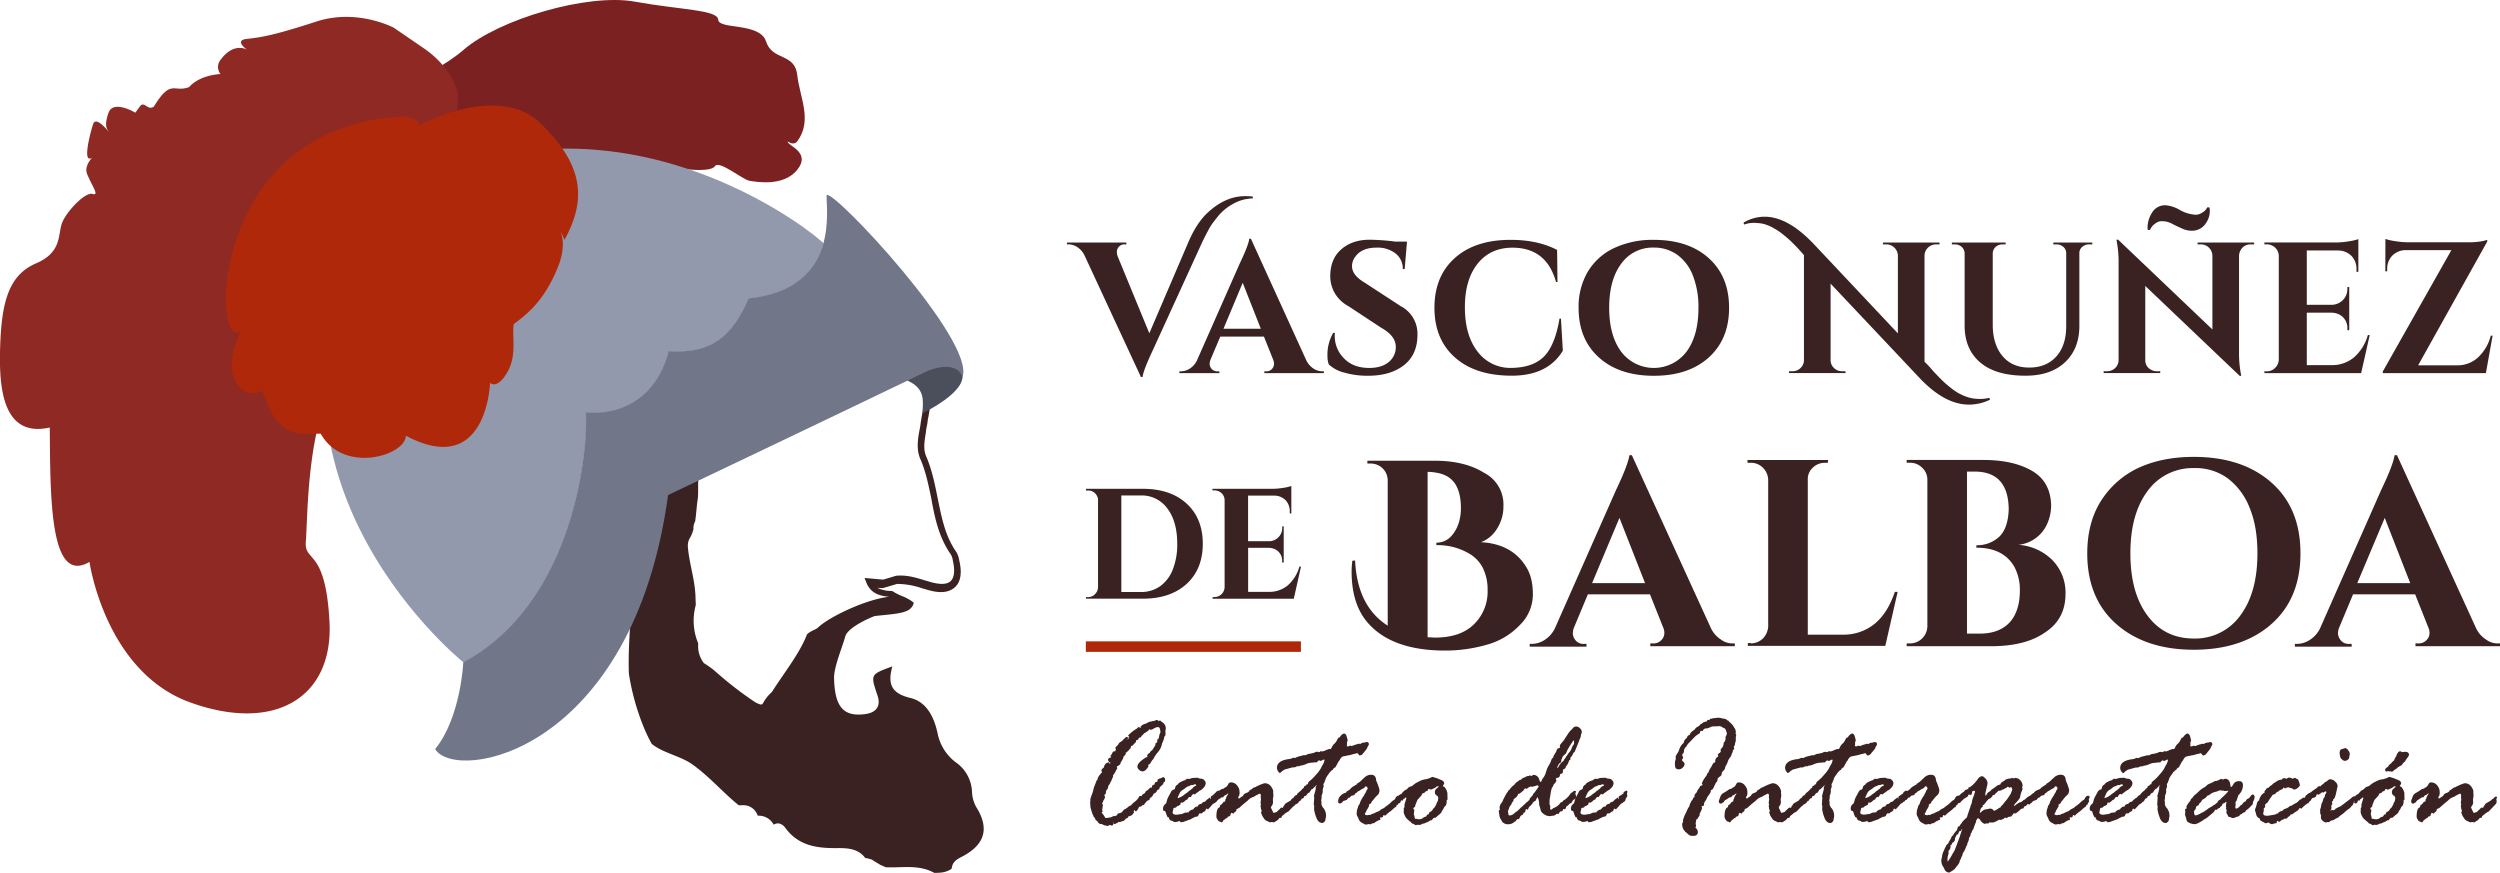
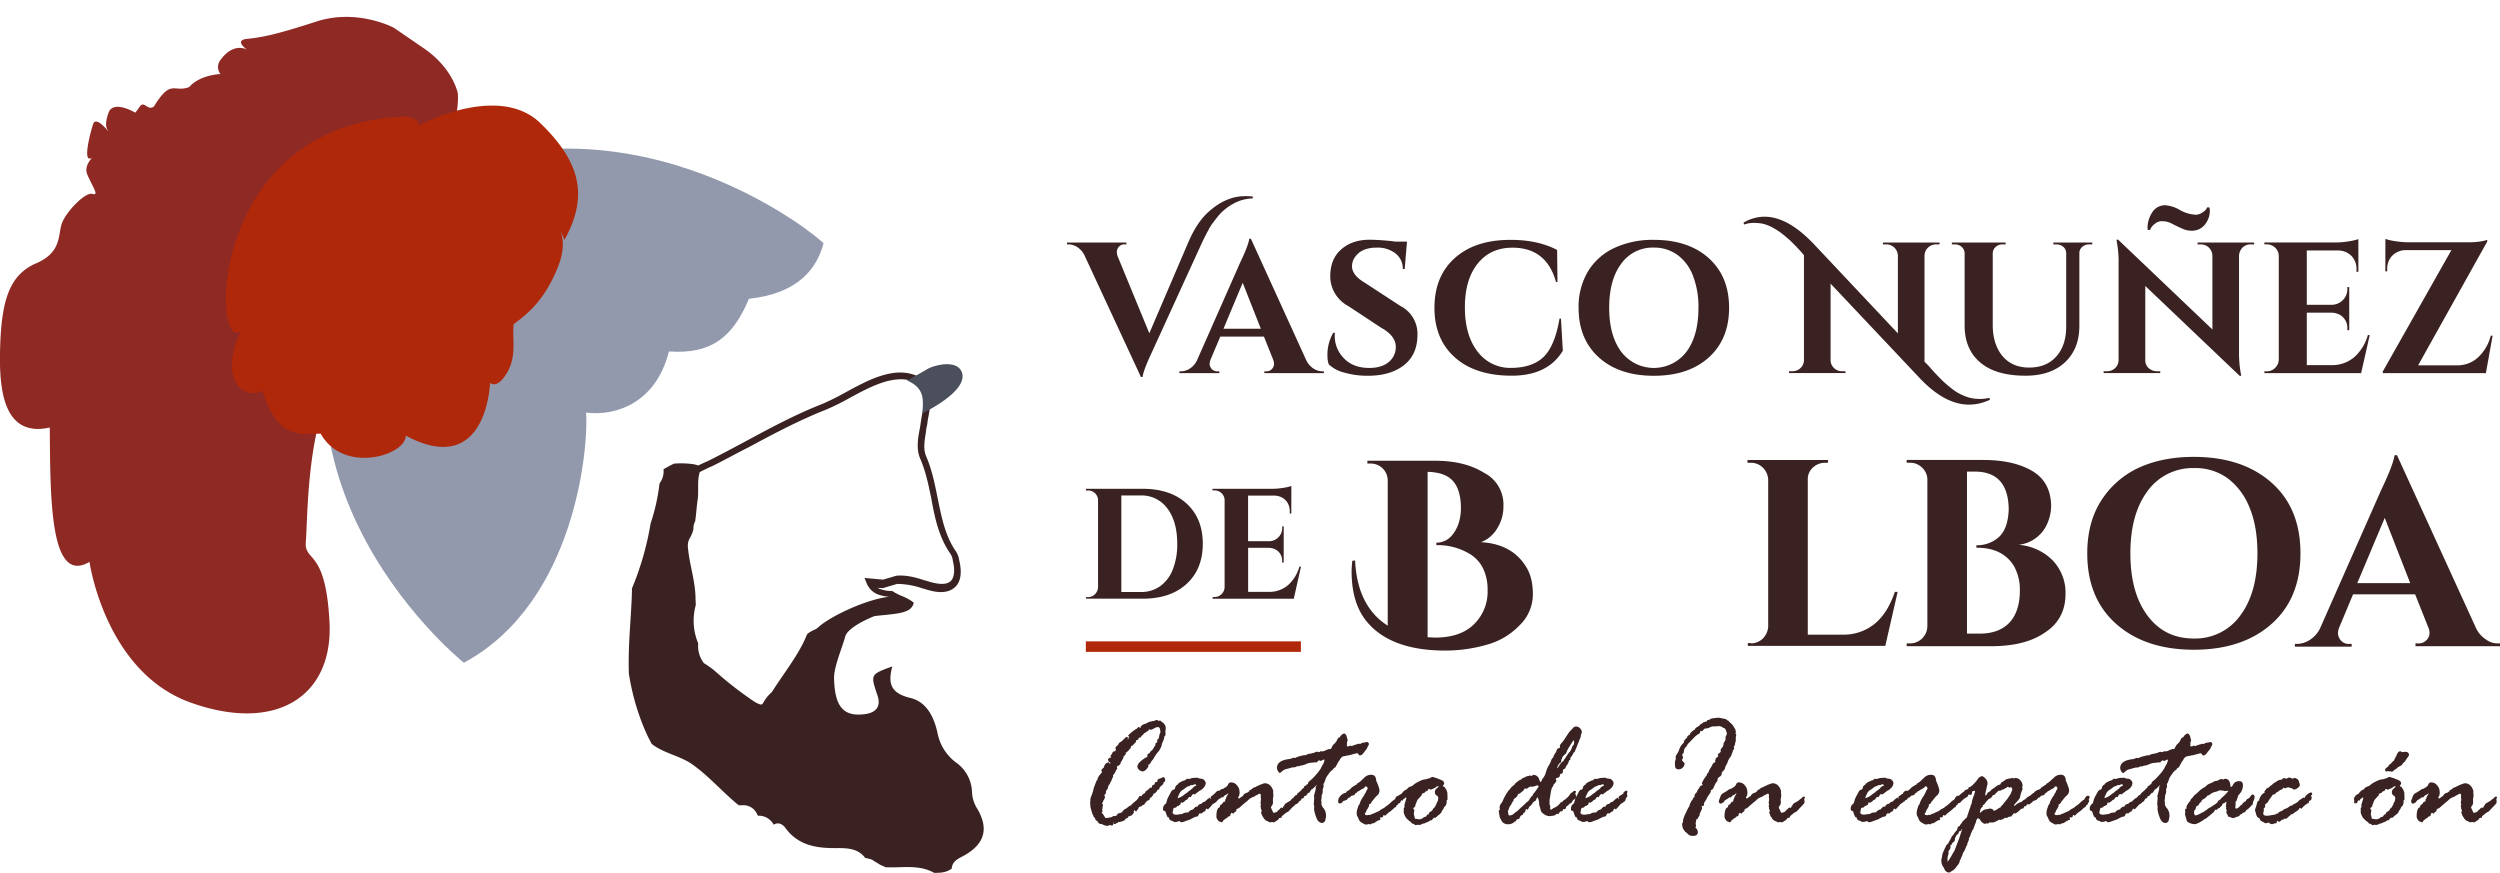
<svg xmlns="http://www.w3.org/2000/svg" viewBox="0 0 1012.69 353.58">
  <defs>
    <style>.cls-1{fill:#7c2121;}.cls-2{fill:#3a2222;}.cls-3{fill:#4b4f5b;}.cls-4{fill:#9399ad;}.cls-5{fill:#8f2924;}.cls-6{fill:#af280a;}.cls-7{fill:#717689;}.cls-8{isolation:isolate;}</style>
  </defs>
  <g id="Capa_2" data-name="Capa 2">
    <g id="Capa_1-2" data-name="Capa 1">
-       <path class="cls-1" d="M278,68.54s10,1.26,11.64-1.25,11.19,5.48,13.92,5.93,13.81,2.51,19.4-4.45c5.82-7.3-4.33-9.81-3.88-11.52,0,0,2.28,1.94,3.88,0,6.28-8.56,1-17.69,0-26.82s-10.15-5.7-12.66-13.69C307.71,9,291.17,12.06,290.94,8S276,4.07,257.05.65c-19.17-3.42-55.12,7.19-69.38,19.63s-39,16.31-12.66,30C201.14,64,278,68.54,278,68.54Z" />
      <path class="cls-2" d="M395.92,327.68a13.39,13.39,0,0,1-2.17-6.73,15.29,15.29,0,0,0-6.51-12.1,19.34,19.34,0,0,1-7.41-11.64c-1.37-6.5-4.34-12.89-11.07-14.49-8.1-1.94-9.13-6-7.3-12.78-9,3.31-8.9,3.2-5.94,12,1.37,4.34-.8,6.74-5,7.31-9,1.25-12.44-3.08-12.66-14.72,0-4.57,3.31-12.21,4.56-16.78.74-2.64,6-5.85,11.75-8.17,1.11-.15,2.27-.27,3.43-.38,4.45-.46,8.55-.8,10.72-2.29a5,5,0,0,0,1.6-1.94l.23-.8-.69-.57a19.52,19.52,0,0,0-4.1-2.16,22.05,22.05,0,0,1-3.43-1.72l-.23-.22-.68-.12a12.56,12.56,0,0,1-5.59-1.25l2.17.11,5.82-1.71a32,32,0,0,1,10.27,1.83c1,.22,1.82.57,2.85.79,5.82,1.6,8.78.12,10.38-1.37s3.08-4.56,1.71-10.49l-.11-.57a8.93,8.93,0,0,0-1.26-3.31c-4.45-6.39-5.82-13.81-7.41-21.46-1.14-5.7-2.28-11.52-4.68-17.11-1.26-2.85-.69-6.16-.12-9.7a21.76,21.76,0,0,1,.46-2.85c.23-.92.23-2.17.57-3.43.8-4.79,1.94-11.52,1.14-14.72l-.45-1.37-1.37.46a3.61,3.61,0,0,1-3-.57c-.23-.11-.68-.23-1.14-.46-9.24-3.88-19.51,1.72-28.76,6.74a102.67,102.67,0,0,1-9.35,4.67c-10.84,4.23-21.23,9.82-31.38,15.3-4.68,2.51-9.59,5.13-14.38,7.53-.8.45-1.83.8-2.74,1.25l-1.79.86a17.44,17.44,0,0,0-2-.52,36.26,36.26,0,0,0-7.88-.22c-1.37.68-2.85,1.48-4.22,2.28a7.79,7.79,0,0,1-1.6,5.7A78.71,78.71,0,0,1,263.55,212,118.14,118.14,0,0,1,256,238.34c-.11,10.15-1.71,22.36-1.25,34.57a95.93,95.93,0,0,0,5.7,20.88,64.39,64.39,0,0,0,3.54,7.53c4.45,3.65,11.64,4.91,16.32,8.22,6.84,4.79,12.43,11.41,18.94,16.66h1.25a6.07,6.07,0,0,1,6.39,4.11,1.3,1.3,0,0,0,.69.11,6.84,6.84,0,0,1,5.82,3.65c1.82-1.14,3.53-.34,4.79,1.37,5.48,7.42,13.24,8.22,21.45,8.1,4.11,0,8.1.34,10.84,4a18.6,18.6,0,0,1,2.74.68c.91.68,2.05,1.26,3.08,1.94.8.46,1.6.68,2.4,1.14,6.62.34,13.46-1.25,19.74,2.28,2.51,0,4.9-.11,7.07-1.71.23-2.85,2.28-3.88,4.45-5C398.77,342.17,400.71,335.9,395.92,327.68ZM286.26,189.84c.8-.46,1.83-.8,2.74-1.26,4.79-2.39,9.7-5.13,14.49-7.53,9.93-5.36,20.31-10.84,31-15.06a97,97,0,0,0,9.7-4.79c8.55-4.68,18.25-9.81,26.24-6.51a2.86,2.86,0,0,1,1,.46,5.26,5.26,0,0,0,3.42.8,65.52,65.52,0,0,1-1.37,12.1c-.23,1.36-.46,2.73-.57,3.53a25.68,25.68,0,0,1-.46,2.74c-.68,3.65-1.25,7.65.23,11.3,2.28,5.13,3.43,10.84,4.57,16.32,1.37,7.64,3,15.63,7.87,22.59a5.93,5.93,0,0,1,.8,2.28l.11.57c.8,3.54.57,6.39-.8,7.87s-4.1,1.6-7.64.69c-1-.23-1.83-.57-2.85-.8-3.54-1.14-7.42-2.28-11.41-1.94h-.23l-5.37,1.6-7.53-.69,1,2.51c2.11,4.21,5.66,4.73,9,5.15a9,9,0,0,0-1.11.1c-9.58,1.49-23.16,8.1-27.61,12.21-1.14,1.14-2.85,1.26-4.56,2.85-3,7.81-9.55,15.93-14.27,23.43a15.51,15.51,0,0,0-3.53,4.42,1.15,1.15,0,0,1-.58.57c-.22.11-1.14,0-3-1.14a149.63,149.63,0,0,1-12.44-9.36L289,271.31a41,41,0,0,0-3.86-2.68,11.31,11.31,0,0,1-2.3-8,23.66,23.66,0,0,1-1-15.52c0-1.14-.11-2.28-.11-3.43-.23-7-2.52-13.23-3.09-20.19a6.23,6.23,0,0,1,1-3.88,13.21,13.21,0,0,0,1.26-3.31v-.69a5.68,5.68,0,0,1,.68-2.39c.46-2.85.57-5.82,1-8.67.57-3.52-.28-7.75.87-11.31C284.37,190.75,285.3,190.3,286.26,189.84Z" />
      <path class="cls-3" d="M376.1,149.24s-5.26,3.13-8.7,4.86c7.69,3.33,6.4,8.46,6.29,13.28,0,0,18.49-8.72,16-16.42-.92-2.64-3.44-3.44-6.32-3.44A19.81,19.81,0,0,0,376.1,149.24Z" />
      <path class="cls-4" d="M333.61,98.55c-.79-.68-1.37-1.25-1.94-1.71C324,90.22,243.13,28.49,155.15,81.55,87.94,186.3,185.05,266.18,187.9,268.46c45.53-24.53,50.55-88.09,49.52-101.33,11.64,1.49,28.19-3.53,33.55-24.76,17.91,1.26,26.13-6.5,32.41-21.34C323.46,118.87,330.88,108.71,333.61,98.55Z" />
      <path class="cls-5" d="M137.12,152.75c-13,17.58-12.44,57.74-13.23,66.53s8,2.28,9.58,32.63S111.68,297,77.1,284.55s-40.85-56.94-40.85-56.94c-16.09,9.47-15.86-25.68-16.09-54.43-20,4.45-20.77-18-20-35.15s4.11-26.92,14.49-31.37,8.79-11.42,10.39-16.09,9.58-13,12.44-12c2.85.79,0-2.86-2.17-8s7.07-10.84,2.39-7-1.25-9.36,0-13.24,6.85,3.88,6.28,2.85c-.57-.8-1.94-2.16,0-7.53s10.84,0,10.84,0l1.83-2.51c1.82-2.51,3.19,1.94,5.7,0,7-11.41,8-5.47,14.27-7.87C81.1,30.2,89.31,30,89.31,30a4.56,4.56,0,0,1,0-5.71c5.48-7.53,10.84-4.11,10.84-4.11s-5.7-3.88,0-4.45,11.41-1.6,28-7,31.38,2.51,31.38,2.51l12,8.22c12.09,8.21,13.92,18.37,13.92,18.37C187.21,61.93,150.24,135.3,137.12,152.75Z" />
      <path class="cls-6" d="M163.94,47.21c-80.22,3.19-78.28,96.87-66.3,86.72-9.58,20.19,1.6,28.3,8.67,24.3,6.39,20.77,16.32,17.23,23.62,17.46,9.13,16.43,34.35,8.9,34.46.8,33,17.57,34.12-21.45,34.12-21.45s2.63,3,6.85-4,1.94-14.94,2.74-19.74c4.79-3.65,12.21-8.9,17.91-23.16s-2.74-19.51-2.74-19.51,2.4,1.25,5.37,8.55c10-18,6.27-31.83-9.93-47.46C206,37.62,185.05,44.24,176,47.89a52.88,52.88,0,0,0-6.5,3.08S170.44,47.78,163.94,47.21Z" />
-       <path class="cls-7" d="M334.87,79c-.57,4.57,6.28,37.89-31.61,41.88-6.39,14.83-14.49,22.59-32.4,21.34-5.37,21.11-22,26.13-33.55,24.76,1,13.23-3.88,76.79-49.64,101.33,0,0-1,22.36-11.41,35.14,8.56,13.81,80.1,1.48,94.37-102.92,59.79-28.42,105-50.21,105-50.21s11.41-5.14,14.26,2.39C395.12,138,338.06,77.1,334.87,79Z" />
      <path class="cls-2" d="M444.21,316.18l.38-.38v-.26a3.39,3.39,0,0,1,.32-.77,2.68,2.68,0,0,1,.59-.88,1.24,1.24,0,0,0,.39-.52.7.7,0,0,1,.58-.37,1,1,0,0,1-.19-.5l-.13-.61s.06-.12.19-.25l.19-.25.41-.32a.71.71,0,0,0,.29-.53,2.13,2.13,0,0,1,.46-.92c.29-.39.5-.58.65-.58a.55.55,0,0,0,.38-.13.52.52,0,0,1,.29-.13c.13,0,.24.1.33.29s.17.28.21.28.25-.1.25-.31-.1-.19-.3-.24a.54.54,0,0,1-.4-.33,2.2,2.2,0,0,0-.19-.43.72.72,0,0,1-.09-.24.88.88,0,0,1,.3-.57.84.84,0,0,1,.56-.32.68.68,0,0,0,.5-.28c-.25-.13-.38-.28-.38-.45a3.94,3.94,0,0,0,.75-1.13c.24-.49.51-.74.81-.74a1.19,1.19,0,0,1,.32.12c0-.08.16-.36.35-.85l-.23-.64a3.64,3.64,0,0,1,.86-1l.26-.19c.12-.59.62-1.09,1.49-1.49,1.12-1.19,1.8-1.78,2-1.78.05,0,.13.07.26.22l.32-.09c.12,0,.19.07.19.22a9.06,9.06,0,0,0-1,1h0a2.12,2.12,0,0,0,.24-.19l.49-.44a.12.12,0,0,0,.13.13,1.51,1.51,0,0,0,.35-.92c0-.05-.12-.13-.35-.26L457,298c0-.12.37-.52,1.12-1.17a15.06,15.06,0,0,1,2.47-1.75l.31-.38a.43.43,0,0,1,.34-.16,1.57,1.57,0,0,1,.75.35l.13-.06a1.06,1.06,0,0,1-.07-.48c0-.12.09-.21.25-.25a2.6,2.6,0,0,1,1.36-.83,4.86,4.86,0,0,0,1.42-.66l.67-.26a4,4,0,0,0,.87-.19,2.77,2.77,0,0,1,.87-.12,2,2,0,0,0,.51-.21,1.52,1.52,0,0,1,.6-.21,1.56,1.56,0,0,1,.7.42s0,.06.13.06l.41-.29h.06c.3.28.62.54,1,.8a2.9,2.9,0,0,1,1.33,2.38l-.16,1.33.06,1.11a1.21,1.21,0,0,1-.5.95,6.25,6.25,0,0,1-.58,2.05,5.84,5.84,0,0,0-.55,1.7,7.82,7.82,0,0,1-1.86,3,2.42,2.42,0,0,1-.39.56,8.55,8.55,0,0,0-1,1.73,5.86,5.86,0,0,0-1.13,1.51,1.62,1.62,0,0,1-.9.84h-.13l.13.7c-.81,1.31-1.6,2-2.38,2a2.09,2.09,0,0,1-1.42-.65,1.81,1.81,0,0,1-.7-1.31q0-1.56,3.61-3.78l.25.06.25-.44a1.19,1.19,0,0,1-.12-.32c0-.3.33-.65,1-1.05.3-.61.62-.94.95-1l1.24-1.94.13-.31v-.48c0-.08.22-.27.67-.57l.06-.13v-.67q0-.37.51-.63a3.41,3.41,0,0,0,.27-1,4.84,4.84,0,0,1,.52-1.57,4.85,4.85,0,0,0-.36-1.83.87.87,0,0,0-.75-.33,3.85,3.85,0,0,0-1.49.55,4,4,0,0,1-1.37.56.43.43,0,0,1-.25-.09.41.41,0,0,0-.26-.1c-.1,0-.21.11-.31.33a.68.68,0,0,1-.38.4,1.59,1.59,0,0,0-.56.35,3.68,3.68,0,0,1-.9.54l-.51.66-.54.39a.72.72,0,0,1-.82.66c-.11,0-.29.26-.54.76l-.26.26h-.5l-.07.28v.32a.37.37,0,0,1-.22.32l-1.2,1.3-.23.13h-.25l-.13.06q-.09,1.14-.63,1.17c0,.28-.31.65-.92,1.11l-.25.32h-.42l-.06.07c.15.12.22.21.22.25a1.72,1.72,0,0,1-.36.71c-.25.35-.43.51-.56.46a3.4,3.4,0,0,1-.6,1.56l-.25.48a2.81,2.81,0,0,1-.38.5V309c0,.55-.52,1-1.56,1.49l.19.79a4.93,4.93,0,0,1-.5.76l-.29.61a1.2,1.2,0,0,1-.44.7,1.48,1.48,0,0,1-.3.5.64.64,0,0,0-.21.35l.06.45a7.4,7.4,0,0,0-.57,1.22,2.2,2.2,0,0,1-.31.68,2.48,2.48,0,0,0-.35.71,2.16,2.16,0,0,1-.61.85c-.25.91-.38,1.4-.38,1.49l-.44.38a2.31,2.31,0,0,1-.19.48l-.06.25v.44c0,.28-.27.61-.8,1a.48.48,0,0,1,.38.5,1.87,1.87,0,0,1-.28,1.12,2.78,2.78,0,0,0-.42.77,5.67,5.67,0,0,1-.47,1,.65.65,0,0,1,.35.54l-.29,2.13.22.6a1.18,1.18,0,0,1-.41.19,1,1,0,0,0,.38.65,6.56,6.56,0,0,1,1,1.58.82.82,0,0,0,.54.12,2.05,2.05,0,0,0,.57-.06,5.22,5.22,0,0,1,.84-.14,3.23,3.23,0,0,0,1.38-.59h.51a1.1,1.1,0,0,0,1.06-.56c.2-.37.41-.55.62-.55a2.9,2.9,0,0,0,.92-.26h.19a1,1,0,0,1,.26-.34,6.37,6.37,0,0,0,.52-.59c.26-.33.5-.49.71-.49a12.18,12.18,0,0,0,1.72-1.31.71.71,0,0,1,.35-.09.57.57,0,0,0,.44-.32,8.63,8.63,0,0,1,1.43-1.33,5.21,5.21,0,0,0,1.52-1.67c.17-.41.37-.62.61-.62a3.29,3.29,0,0,1,.44.07h.06c.09,0,.15-.1.19-.29s.48-.53,1.31-1c0-.43.35-.8,1-1.11l1.11-1.08.51.06c.13-.08.2-.27.22-.57a.64.64,0,0,1,.51-.6h.25l.19-.13c.15-.7.39-1.05.73-1.05h.26c.17,0,.25-.2.25-.6s.46-.68,1.37-.89l.63-.32c0-.06.14-.09.29-.09.55,0,.82.43.82,1.3a.64.64,0,0,1-.25.54l-.45.38-.06.54L470,318.69a.78.78,0,0,0-.32.58c0,.25-.08.37-.19.37a.77.77,0,0,1-.4.27.6.6,0,0,0-.39.33,2,2,0,0,1-1.4,1.27,3.06,3.06,0,0,1-1,1.48c-.32.15-.5.32-.54.49-.09.55-.37.8-.86.76a7.7,7.7,0,0,0-1.49,1.78.05.05,0,0,1-.06.06l-.45-.06-.33.38a1,1,0,0,1-.73.35.71.71,0,0,0-.65.55,1.69,1.69,0,0,1-.35.65,1.88,1.88,0,0,0-.35.43c-.13.2-.25.3-.38.3s-.33-.18-.41-.54a1.61,1.61,0,0,0-.51.48l.19.44a.28.28,0,0,1-.13.23,3,3,0,0,0-.46.62,2.23,2.23,0,0,1-1.57.71s-.13.14-.25.43a1,1,0,0,1-.89.49c-.45.66-.82,1-1.11,1l-1.37.45a2.15,2.15,0,0,1-.6-.07c-.13.3-.27.45-.44.45l-.45.13a.65.65,0,0,1-.54.31c-.29,0-.44-.08-.44-.25a.49.49,0,0,1,.06-.19v-.13c0-.13,0-.19-.12-.19,0,.91-.25,1.37-.73,1.37a2.85,2.85,0,0,1-.7-.26h-.07l-.6.32a.38.38,0,0,1-.25.06,4.37,4.37,0,0,1-2.35-.73h-.32a1.62,1.62,0,0,1-1.49-1.14l-.06-.13a1,1,0,0,1-.86-1,5.09,5.09,0,0,0-.63-.67,2.31,2.31,0,0,0-.29-.81,1.6,1.6,0,0,1-.22-.42l-.73-2.39a13.56,13.56,0,0,1-.13-1.71l-.06-.25v-.19l.12-.86-.06-.32a11.23,11.23,0,0,1,.59-1.87,17.72,17.72,0,0,0,.74-2.41,3.91,3.91,0,0,1,.29-1Z" />
      <path class="cls-2" d="M474.53,320.43l.66-.54a.8.8,0,0,0,.83-.79,1.7,1.7,0,0,1,1-1.27l.38-.54a8.61,8.61,0,0,1,2.61-1.24,2.55,2.55,0,0,0,.73-.57.17.17,0,0,1,.12-.06l.51.12a3.38,3.38,0,0,0,1.06-.22,3.85,3.85,0,0,1,1.26-.22l1.33-.06a1.56,1.56,0,0,1,.52.19,2.33,2.33,0,0,0,1,.19,1.73,1.73,0,0,1,1.28.63,1.83,1.83,0,0,1,.59,1.18,2.94,2.94,0,0,1-1,2,4.05,4.05,0,0,1-1.62,1.14,3.66,3.66,0,0,1-.82.68,2.44,2.44,0,0,0-.59.44c-.2.21-.36.31-.49.31a.23.23,0,0,1-.19-.08.21.21,0,0,0-.19-.08c-.34,0-.71.41-1.11,1.24l-.57-.07a1.71,1.71,0,0,0-.7.76.63.63,0,0,1-.66.42q-1.17,1.17-1.59,1.17a2.26,2.26,0,0,1-.44-.13,1.08,1.08,0,0,0-.25.67c0,.25-.17.4-.51.44l-.41.38-.32-.06-.63.67a1.75,1.75,0,0,0-1,.32c0,.25-.11.57-.19,1a6.23,6.23,0,0,0-.13.65c0,.62.56.92,1.68.92l1.52-.22a2.06,2.06,0,0,0,1.13-.32,2.16,2.16,0,0,1,1.13-.31,1.82,1.82,0,0,0,.57-.13l.32.13a2.08,2.08,0,0,1,.82-.86,2,2,0,0,1,1-.38l.31-.19a.87.87,0,0,1,.38-.51l.26-.22a.69.69,0,0,1,.47-.25H485l.12-.07a1.57,1.57,0,0,1,1.07-1,1.19,1.19,0,0,0,.86-.46.79.79,0,0,1,.61-.38,1.12,1.12,0,0,0,.75-.43,3.83,3.83,0,0,1,.75-.68l.62-.47a.45.45,0,0,1,.3-.16c.12,0,.19.09.19.28s0,.29.12.29.13,0,.13-.13a1.16,1.16,0,0,0-.06-.32V323a.62.62,0,0,1,.51-.63l1.42-.92c0-.45.17-.71.37-.78a1.51,1.51,0,0,0,.46-.25.49.49,0,0,1,.35-.15c.27,0,.41.16.41.48l-.16.82.16.86a.92.92,0,0,1-.3.52,2.31,2.31,0,0,0-.46,1c-.11.45-.24.7-.41.75h-.19a2.75,2.75,0,0,1-.91.71,1,1,0,0,0-.52.4l-1.08,1.23c-.22.22-.4.41-.54.58s-.27.25-.35.25l-.26-.25c0-.05,0-.07-.12-.07s-.35.13-.4.38a1.38,1.38,0,0,1-.34.67,3.5,3.5,0,0,0-1.23.82l-.19.07h-.58c-.27,0-.46.2-.57.62a.94.94,0,0,1-.9.71,2,2,0,0,0-1.07.38.73.73,0,0,1-.28.13,4,4,0,0,0-.89.51l-2.67.95a1.23,1.23,0,0,1-.41.16l-.89.12a.49.49,0,0,1-.38-.25c-.13-.17-.22-.25-.26-.25l-.57.19A4.47,4.47,0,0,1,476,333a1.52,1.52,0,0,1-.7-.22,4.67,4.67,0,0,0-.6-.32c-.61,0-1.05-.48-1.3-1.43l-.38.06a9.23,9.23,0,0,1-.86-2.25,1.06,1.06,0,0,0-.6-.36.56.56,0,0,1-.42-.62,2.35,2.35,0,0,1,.62-1.92c.42-.33.64-.58.68-.75l.45-1.65a1.67,1.67,0,0,0,.32-.63l.73-1.34Zm6.71-1.9-.38.19a7,7,0,0,0-.75.55,7.15,7.15,0,0,1-1.2.8,3.32,3.32,0,0,0-1.21,1.57,7.18,7.18,0,0,0-.62,1.46.17.17,0,0,0,.19.19l1.08-.48a5.07,5.07,0,0,0,1.13-.73A18.15,18.15,0,0,1,481,321l.26-.25a1.91,1.91,0,0,1,.59-.46,3.3,3.3,0,0,0,.77-.65l.32-.13a2.38,2.38,0,0,1,1.1-1.05c.37-.12.55-.25.55-.38s-.2-.38-.6-.38a1.72,1.72,0,0,0-.76.32h-.73a2.3,2.3,0,0,0-.7.38Z" />
      <path class="cls-2" d="M519.16,327.13h.12l.32.12a.19.19,0,0,0,.13-.06,1.12,1.12,0,0,1,.51-.92,1.43,1.43,0,0,1,.71-.92l1.77-1.05.79-.7.39-.18.25-.32a.94.94,0,0,1,.67-.42c.32,0,.48.12.48.35l-.29.64.13,1.05a1.48,1.48,0,0,1-.4,1c-.27.3-.67.73-1.22,1.3l-1.63,1.72-.85.44a2.9,2.9,0,0,0-.58.45l-1.23,1a.8.8,0,0,1-.29.67h-.51l-.25.13a2.6,2.6,0,0,1-1.31,1.17l-.44.32a.71.71,0,0,1-.41.19l-.89-.13-.61.13a1.46,1.46,0,0,1-.68-.26,4.55,4.55,0,0,0-.88-.39,2.92,2.92,0,0,1-1.12-1.18,5.08,5.08,0,0,1-.75-1.35,1.31,1.31,0,0,0-.14-.42,1.44,1.44,0,0,1-.15-.37,4.35,4.35,0,0,1,.29-.63v-.07a1.46,1.46,0,0,0-.18-.44,2,2,0,0,1-.17-.86,1.92,1.92,0,0,0-.19-.73c.17-.17.25-.29.25-.38a1.09,1.09,0,0,0-.09-.36,1,1,0,0,1-.1-.37l.19-1.55-.12-.8.06-.76c0-.44-.19-.67-.57-.67a1.06,1.06,0,0,0-.63.35l-.22.07a6.87,6.87,0,0,0-1.2.68,1.2,1.2,0,0,1-.73.27,1.82,1.82,0,0,1-.73.35l-.25.19a5.49,5.49,0,0,1-.51.38,6.87,6.87,0,0,1-1.18,1.06c-.8.65-1.51,1.26-2.14,1.83a3.62,3.62,0,0,1-1.38.93q-.42.09-.42.81,0,.13-.57.51a3.84,3.84,0,0,0-.67.7,2.4,2.4,0,0,0-.56-.38c-.28,0-.48.35-.61,1.05-.13.27-.47.44-1,.5a1.48,1.48,0,0,0-.22.48l-.13.13h-.32a1.7,1.7,0,0,0-.44.36,1.86,1.86,0,0,1-.67.46c-.28.57-.51.86-.7.86a.85.85,0,0,1-.37-.13,2.72,2.72,0,0,0-.58-.22q-.36-.09-.78-.78a2.25,2.25,0,0,1-.43-1.16c0-2.35.46-3.63,1.36-3.84l.07-.12v-.26a.62.62,0,0,1,.36-.59,2,2,0,0,0,.75-.69,2.24,2.24,0,0,1,.51-.59h.41c.08,0,.13-.22.13-.67a.49.49,0,0,1,.16-.35.81.81,0,0,0,.19-.46,2.7,2.7,0,0,1,.46-1,3.06,3.06,0,0,0,.42-.81l-.06-.13a3.23,3.23,0,0,1-1.14.8c-.23,0-.55.35-.95.92l-.51-.1a11.53,11.53,0,0,1-1.65,1.11,1.75,1.75,0,0,0-.7.73c0,.13-.08.21-.23.26a3.64,3.64,0,0,0-.83.5h-.19c-.53,0-.79-.38-.79-1.14l.66-1.81a2.66,2.66,0,0,1,1.35-1.44,15.27,15.27,0,0,0,1.79-1.13,2.66,2.66,0,0,1,1.46-.57l.22-.32a2.41,2.41,0,0,0,1.46-1.3c.26-.59.61-.89,1.05-.89a3.06,3.06,0,0,1,2.66,1.29,3.92,3.92,0,0,1,.92,2l.07.85a6.14,6.14,0,0,1-.19,1.24,1.77,1.77,0,0,0-.38.86c0,.17.1.25.31.25a.9.9,0,0,0,.51-.27,4.68,4.68,0,0,1,.71-.49,1,1,0,0,0,.46-.38,1.81,1.81,0,0,1,1.11-1,3.45,3.45,0,0,0,1-.47l.31-.26.26-.47a3.7,3.7,0,0,0,1.14-.7,1.39,1.39,0,0,1,.76-.42,2.58,2.58,0,0,0,1.08-.57l.47-.12.45-.26a1.35,1.35,0,0,1,.38-.16q.31-.09.93-.33a2.91,2.91,0,0,1,.84-.24,3,3,0,0,1,2.56,1.3,4,4,0,0,1,.93,2.1l-.06.57.12.86v.12l-.25,1.75.06.6a2.72,2.72,0,0,1-.63,2.07c-.11,0-.16.14-.16.31v.29l.64,1.33c.19.47.33.7.44.7l1-.29a1.19,1.19,0,0,0,.73-.66,4.83,4.83,0,0,0,.89-.76C518.68,327.3,518.88,327.13,519.16,327.13Z" />
      <path class="cls-2" d="M534.2,304.69l.44-.13.32-.31H535l.29.12h.06a3,3,0,0,0,1.36-.3,7.24,7.24,0,0,1,1-.43,2.42,2.42,0,0,0,.49-.19.35.35,0,0,1,.17-.06l.51.06c.17,0,.39-.3.68-.9a3.48,3.48,0,0,1,1-1.32,4.16,4.16,0,0,0,1.08-1.56,2.47,2.47,0,0,0,.28-.49c.11-.22.19-.33.26-.33a.87.87,0,0,0,.76-.6c.63-.74,1.15-1.11,1.55-1.11s.9.5,1.11,1.52l.32,1.2s-.06.18-.16.47a2.11,2.11,0,0,0-.14.85,2,2,0,0,1,0,.57.9.9,0,0,0-.05.34c0,.17.18.25.54.25a2,2,0,0,0,.7-.25L547,302a1.07,1.07,0,0,0,.53.19,7.33,7.33,0,0,0,.91-.31,6.16,6.16,0,0,1,1.06-.35,3.72,3.72,0,0,0,.76-.26h.39l.25.1a1.36,1.36,0,0,0,.52-.27,3.26,3.26,0,0,1,1.51-.33l.44-.2h.13c.7,0,1,.31,1,.92a1.62,1.62,0,0,1-.3.67,4.44,4.44,0,0,0-.49,1.08l-1.46,1.84a2,2,0,0,1-1.46.95c-.09,0-.35-.28-.8-.85,0-.05,0-.07-.12-.07a2,2,0,0,0-.67.13,1.88,1.88,0,0,1-.57.13c-.07,0-.63.16-1.68.47l-.77.13a3.07,3.07,0,0,0-.6.13l-1.62.31a2.91,2.91,0,0,0-1.3,1.56s-.11.14-.32.29l-1.43,2.6a1.24,1.24,0,0,0-.92.82l-.13.19a1.15,1.15,0,0,0-.63.4,3.21,3.21,0,0,1-.54.52l-.58.86c-.23.3-.46.62-.7,1a4,4,0,0,0-.51,1.11,2.05,2.05,0,0,1-.25.68.53.53,0,0,0-.09.35l-.1.26a1.19,1.19,0,0,0-.38.85l.13.51q-.45,1.53-.45,1.62a2.67,2.67,0,0,0,.06.35v.19a4.28,4.28,0,0,1-.5,1.74l.06.51-.19,1.43a5.06,5.06,0,0,0,.19,1.05.33.33,0,0,0-.13.19,3.08,3.08,0,0,0,.94,1.95,5,5,0,0,1,.94,3.32,2.14,2.14,0,0,1-.1.55,5.92,5.92,0,0,0-.13.79,1.29,1.29,0,0,1-.49.85,1.34,1.34,0,0,1-.78.41c-1.12,0-2-.82-2.51-2.44a13.76,13.76,0,0,1-.83-3.15l.07-1.24-.19-.63.19-2.79-.13-.67.73-2.73v-1c0-.05.15-.21.45-.51,0,0,0-.06-.13-.06s-.3.12-.51.38a5.13,5.13,0,0,1-.79.73l-.26.44a.91.91,0,0,0-.25-.13,7.2,7.2,0,0,0-1.05,1.5,1.37,1.37,0,0,0-1,.76,1.18,1.18,0,0,1-1,.66l-.13.07c-.08.61-.38.92-.89.92l-.12.06q-.48,1.08-1,1a2.07,2.07,0,0,1-1.56,1.3,1.27,1.27,0,0,1-.55.57,2.53,2.53,0,0,0-.53.35.43.43,0,0,1-.29.16c-.27,0-.41-.3-.41-.89a1,1,0,0,1,.21-.55,1,1,0,0,0,.2-.43c0-.05-.1-.17-.31-.38,0-.66.17-1.07.5-1.24a1.7,1.7,0,0,0,.77-.73.94.94,0,0,1,.63-.54c.32-.11.48-.24.48-.41s.28-.45.83-.89a7.48,7.48,0,0,0,1.2-1.16c.26-.33.47-.49.64-.49l.13-.13c0-.53.24-.79.6-.79l.32-.19.06-.26.19-.13h.26l.15-.12a1.6,1.6,0,0,1,.75-1.24,17.38,17.38,0,0,0,2.5-2.49,14.72,14.72,0,0,0,2-2.62,11.39,11.39,0,0,1,.81-1.54,4.1,4.1,0,0,0,.65-1.82,1.07,1.07,0,0,0-.19-.26l-1.36.67c0-.06-.22-.16-.64-.29a2.52,2.52,0,0,0-.7.57c-.15.2-.26.29-.35.29l-.44-.06-1.4.15a6.4,6.4,0,0,0-2.82.77l-1.3.38H527a1.6,1.6,0,0,0-.76.32l-.73-.07a3.74,3.74,0,0,1-1.49.54l-.38-.06-3.24.89a7.87,7.87,0,0,0-1.71,1.3l-.26.06c-.21,0-.46-.24-.74-.71a2.55,2.55,0,0,1-.43-1.29q0-3.13,5.39-3.65l1.3-.51H524l.35.13h.12a1.47,1.47,0,0,0,.61-.24,8.43,8.43,0,0,1,1.84-.58l1.3-.35.41.06a1.38,1.38,0,0,0,.72-.25,3.09,3.09,0,0,1,1.2-.37,4.85,4.85,0,0,0,1.13-.24l.51-.12a1.54,1.54,0,0,0,.52-.23,2.19,2.19,0,0,1,1-.22A2.14,2.14,0,0,1,534.2,304.69Z" />
      <path class="cls-2" d="M549,318l.48-.13.19-.41a8.32,8.32,0,0,0,2.22-1.75.68.68,0,0,1,.29-.25,2.12,2.12,0,0,0,.47-.45,3.85,3.85,0,0,1,2.8-1.17c1.27,0,1.94.77,2,2.31l.19.48a12.88,12.88,0,0,1,.71,1.81,8,8,0,0,1,.46,1.68,3.24,3.24,0,0,1-.54,1.72,12.11,12.11,0,0,0-2.12,2.38l-.32.22a6.16,6.16,0,0,1-.67,1.14q-.63.22-.63.48v.57a.58.58,0,0,1-.15.25,5.76,5.76,0,0,0-.39.73l-.26.38a1.44,1.44,0,0,0-.25.53,2.52,2.52,0,0,1-.37.71,1,1,0,0,0-.23.51c0,.32.41.47,1.23.47a1.94,1.94,0,0,0,.48-.19l.44.13c.05,0,.15-.07.32-.2a2,2,0,0,1,.78-.34,2.83,2.83,0,0,0,.92-.38,4,4,0,0,1,1-.44,3.54,3.54,0,0,0,1.07-.62,3.41,3.41,0,0,1,1-.62,3,3,0,0,0,.92-.59,6.75,6.75,0,0,1,1-.74,13.43,13.43,0,0,0,1.72-1.53,3.42,3.42,0,0,1,1-.66,3.42,3.42,0,0,0,.56-.85c.33-.56.7-.84,1.13-.84a.58.58,0,0,1,.66.64.93.93,0,0,1-.31.66v.2l.06.5a.57.57,0,0,1,.06.29.73.73,0,0,1-.24.38,1.48,1.48,0,0,0-.33.65.71.71,0,0,1-.6.52c-.13.47-.29.73-.49.8a2.37,2.37,0,0,0-.84.63,13.12,13.12,0,0,1-1.53,1.27,11.32,11.32,0,0,0-1.35,1.13c-.24.26-.4.4-.49.4a.72.72,0,0,1-.25-.13.59.59,0,0,0-.26-.13c-.12,0-.21.15-.25.45l-.13.31a2.18,2.18,0,0,1-.47.26l-.19-.07h-.13c-.25,0-.38.1-.38.29l.19.32v.06c0,.3-.17.44-.51.44a7,7,0,0,0-2,1.18l-.92.19-.76.41a1.37,1.37,0,0,0-.48-.22l-.5.16L553,334s-.41-.21-1.16-.63a2.82,2.82,0,0,1-1.35-1.27,9.6,9.6,0,0,0-.57-1.29,2.27,2.27,0,0,1-.35-.9,6.63,6.63,0,0,1,.25-2.18,6.14,6.14,0,0,0,.32-1,1.59,1.59,0,0,1,.36-.69,3,3,0,0,0,.5-1.19,14.08,14.08,0,0,1,1.27-2.25,3,3,0,0,0,.54-1l.41-.57a1.84,1.84,0,0,0,.19-.49c.08-.29.19-.45.32-.49a2,2,0,0,0,.25-.57c0-.62-.28-.92-.83-.92-.1,0-.22.11-.34.33a1.93,1.93,0,0,1-.88.65,3.56,3.56,0,0,0-.84.48,2.69,2.69,0,0,1-.68.39,2.4,2.4,0,0,0-.91.75l-.54.25c-.17.41-.31.63-.44.67l-1.17.32a1.66,1.66,0,0,0-.32.38.87.87,0,0,1-.73.35,6.91,6.91,0,0,0-.76.89,2.36,2.36,0,0,0-.67.25l-.64.16a3,3,0,0,0-.55.6,1.31,1.31,0,0,1-1.13.41c-.32,0-.48-.25-.48-.76a3.06,3.06,0,0,1,1.1-2.47,4,4,0,0,1,1.6-1,.72.72,0,0,0,.64-.38,1,1,0,0,1,.62-.52,3.76,3.76,0,0,0,1.14-.92,3.3,3.3,0,0,1,1.41-1Z" />
      <path class="cls-2" d="M582.87,330.05l-1.49,1.3a.36.36,0,0,0-.26-.13q-.32,0-.78.57c-.3.38-.52.57-.65.57l-.31-.06a4.11,4.11,0,0,1-1.15.7,4.33,4.33,0,0,0-.84.35,2.33,2.33,0,0,1-.89.28,1.16,1.16,0,0,0-.65.27,2,2,0,0,1-1.24.24l-.51-.06a1.62,1.62,0,0,1-.54.19A.82.82,0,0,1,573,334a1,1,0,0,0-.62-.3,1.07,1.07,0,0,1-.68-.45,2.47,2.47,0,0,0-.65-.57,1.29,1.29,0,0,1-.49-.44l-.45-.38a3.68,3.68,0,0,1-1-1.4,3.93,3.93,0,0,1-.51-1.59v-.12l.06-.61-.06-.69a2.58,2.58,0,0,0,.32-.54v-1l.76-2.54c0-.1,0-.24-.26-.41a1.26,1.26,0,0,1-.63.57.6.6,0,0,0-.43.44c-.08.24-.2.35-.37.35l-.39-.12a3.07,3.07,0,0,0-.28.65.79.79,0,0,1-.77.58c-.39,0-.58-.14-.58-.44l.07-.57-.2-.8a2.52,2.52,0,0,1,.51-1,1.94,1.94,0,0,1,.94-.86,1.27,1.27,0,0,0,.73-.6,4.56,4.56,0,0,1,1.32-1.19,1.62,1.62,0,0,0,1-.83,3.59,3.59,0,0,1,1.16-.57,2.39,2.39,0,0,0,1.08-.65,8.26,8.26,0,0,1,2.16-1.33,6.8,6.8,0,0,1,2.62-.91,2.58,2.58,0,0,0,.7-.14l.83-.26a3.36,3.36,0,0,0,.79-.35,1.56,1.56,0,0,1,.67-.23l.92.31a6.59,6.59,0,0,1,1.24.42,3.64,3.64,0,0,0,.66.27,7,7,0,0,1,1.2.55,1.35,1.35,0,0,1,.62,1.3,6.21,6.21,0,0,0-.54.86c0,.08.25.21.74.38a12.8,12.8,0,0,0,.76,1.24l.35,1.11.06,2.6-.06.26c-.24.21-.35.35-.35.41l.09.63-.25.89a.75.75,0,0,1-.32.54.57.57,0,0,0-.28.32L585,327a3.64,3.64,0,0,0-.27.56,2.36,2.36,0,0,1-.47.71,1.15,1.15,0,0,0-.31.61.69.69,0,0,1-.32.5,1.24,1.24,0,0,0-.37.34A.93.93,0,0,1,582.87,330.05Zm-9.86.82.12.73.07.07h.5l.16.06a5.87,5.87,0,0,0,.95.13,2.4,2.4,0,0,0,1.57-.49,1.7,1.7,0,0,1,.93-.5c.24,0,.43-.16.59-.47s.26-.48.3-.48h.44l.13-.06a1.09,1.09,0,0,1,.65-1.05,2,2,0,0,0,.92-.84,2.23,2.23,0,0,1,.62-.79,1.32,1.32,0,0,0,.47-.72l.25-.38a.64.64,0,0,0,.13-.48l.6-1.14a5.5,5.5,0,0,0,.19-1.24,1.14,1.14,0,0,0-.68-1,1.57,1.57,0,0,1-.68-1.5,1.75,1.75,0,0,1,.75-1.34c.49-.42.74-.67.74-.75a.17.17,0,0,0-.19-.19,3.84,3.84,0,0,0-.73.25c-.15.3-.9.69-2.25,1.18a4.91,4.91,0,0,0-.73-.32c-.12,0-.25.13-.38.38a1.44,1.44,0,0,1-.38.54h-.41s-.18.14-.41.41a1.1,1.1,0,0,1-.89.42l-.38.38a1.29,1.29,0,0,1-.63,1l-.35.42c-.21.25-.48.55-.82.89l-.57,1.42a3.7,3.7,0,0,0-.35,1.24,1.12,1.12,0,0,1-.43.4.61.61,0,0,0-.33.52c0,.05.07.15.22.32a.72.72,0,0,1,.22.38l-.12.41-.13,1.18Z" />
      <path class="cls-2" d="M607.38,330.3l-.26-1.62a1.91,1.91,0,0,1,.19-.6.41.41,0,0,0,.32-.13l-.19-.57a3.09,3.09,0,0,1,.62-1.92,4,4,0,0,0,.68-1.09,14,14,0,0,1,.91-1.86,11.3,11.3,0,0,1,1.25-2l.19-.42.26-.06a7.52,7.52,0,0,1,2.06-2.13,4.21,4.21,0,0,1,1.08-1.14c.43-.3.71-.51.86-.64a1.34,1.34,0,0,1,.67-.25l.12-.06a2.52,2.52,0,0,1,1.59-.92,3.1,3.1,0,0,1,.89-.51H619a.62.62,0,0,0,.38-.13.73.73,0,0,1,.38-.12,2.36,2.36,0,0,1,.67.25,1.4,1.4,0,0,1,.83-.51,2.51,2.51,0,0,1,2.22,1.75,2.41,2.41,0,0,0,.32.85,2.23,2.23,0,0,1,.25.32c.17,0,.4-.39.67-1.17l.38-.51a6.25,6.25,0,0,0,1.18-2.6,1.75,1.75,0,0,0,.2-.53,9.81,9.81,0,0,1,.67-1.57,9.24,9.24,0,0,0,1.31-2.73l.38-.57a.77.77,0,0,0,.41-.55,1.34,1.34,0,0,1,.2-.56l.36-.62a2.81,2.81,0,0,1,.33-.49,3.14,3.14,0,0,0,.38-.87c.17-.5.38-.78.62-.84a2.53,2.53,0,0,0,.75-.35l.06-.23-.12-.44c0-.25.28-.7.84-1.33a11.15,11.15,0,0,0,1.2-1.57c.25-.42.66-1.05,1.24-1.91a7.84,7.84,0,0,1,1.25-1.57l.73-.76a1.64,1.64,0,0,1,1.43-.73A2.18,2.18,0,0,1,640,295a2.12,2.12,0,0,1,.76,1.48,4.61,4.61,0,0,1-.34,1.17l-.07.39a2.69,2.69,0,0,1-.35,1.2,4.35,4.35,0,0,0-.41,1.08l-1.78,4.35a1.37,1.37,0,0,0-.38.19c-.55,1.21-1,1.86-1.3,2v.63c0,.23-.15.4-.44.51l-.13.06a4.32,4.32,0,0,1-.73,1.75,3.79,3.79,0,0,0-.65,1.09.84.84,0,0,1-.65.62c-.3.05-.45.46-.45,1.24-.08.42-.29.64-.63.64s-.52.27-.6.82-.5.85-1.24.89a.75.75,0,0,0-.38.44l.25.8a6.57,6.57,0,0,1-1.17,1.49l-.26.82c-.4.15-.73,1.24-1,3.27l-.38,2.19.06.86-.13.44.39,1.31-.07.73c0,.33.13.5.38.5s.42-.19.86-.57l.44-.19a5.41,5.41,0,0,0,2.47-2,1.44,1.44,0,0,1,.46-.25,1,1,0,0,0,.49-.35,2.85,2.85,0,0,1,.26-.32,8,8,0,0,0,2.5-2.22,2.41,2.41,0,0,1,1.17-1.14l.25-.26a1.12,1.12,0,0,1,.64-.31c.36,0,.54.1.54.31l-.26.89a6.28,6.28,0,0,1,.32,1,1.25,1.25,0,0,1-1,1.36,3.12,3.12,0,0,0-.66.95,1.21,1.21,0,0,1-1,.67,3.3,3.3,0,0,1-1,1c-.3.16-.45.32-.45.49v.29a2,2,0,0,1-.44.51l-.6-.13a5.36,5.36,0,0,1-.58,1.05.44.44,0,0,0-.28-.13.83.83,0,0,0-.73.54c-.19.36-.33.54-.41.54h-.73a3.27,3.27,0,0,0-.51.41,1.77,1.77,0,0,1-1.18.32l-1,.19a4.08,4.08,0,0,1-2.57-.91,2.73,2.73,0,0,1-1.26-1.65,6.69,6.69,0,0,0-.52-1.79l-.07-1.3c-.23-1.35-.49-2-.79-2l-.06.41-.26.13c-.12.65-.34,1-.63,1a1.8,1.8,0,0,0-.42.32l-.19.13a1.44,1.44,0,0,0-.36.54,5.21,5.21,0,0,1-1.32,1.33c-.3.78-.52,1.17-.67,1.17l-.38-.25h-.06q-.25,0-.42.75c-.1.49-.31.74-.63.74-.09,0-.17.14-.24.43a.69.69,0,0,1-.56.54c-.29.07-.56.36-.79.87s-.39.76-.48.76a.55.55,0,0,1-.19-.06l-.54.13c-.1.14-.25.39-.44.73a2,2,0,0,0-.51.25,3.58,3.58,0,0,1-2.61,1,3,3,0,0,1-1.81-.49,2.23,2.23,0,0,1-.79-.84,5,5,0,0,0-.48-.87A3,3,0,0,1,607.38,330.3Zm12.67-7.2.22-.42a1.13,1.13,0,0,0,.7-.95,10.41,10.41,0,0,0,1.3-1.65,8.51,8.51,0,0,0,1.05-1.62,1,1,0,0,0-.73-.31,1.86,1.86,0,0,0-.38.12,3,3,0,0,1-.65.19,3.17,3.17,0,0,0-.72.26l-.79-.13a4.17,4.17,0,0,0-1.55.92l-.74-.13c-.12,0-.33.28-.63.83l-1.62,1.3h-.19c-.3,0-.5.27-.6.79a3.6,3.6,0,0,1-1,1,1.47,1.47,0,0,0-.67.78v.41a2.86,2.86,0,0,0-.89,1.49,3.12,3.12,0,0,0-.87,1.37,5.82,5.82,0,0,1-.49,1.24,6.39,6.39,0,0,1,.19,1.09c0,.44.25.65.63.65a3.08,3.08,0,0,0,2-1.11,4.52,4.52,0,0,1,.54-.35,7.75,7.75,0,0,0,1.31-1.13,8.91,8.91,0,0,1,.94-.87c.21-.21.34-.32.38-.32l.26-.25c0-.08.09-.18.27-.28a4.06,4.06,0,0,0,.71-.65,2.3,2.3,0,0,1,.68-.59.73.73,0,0,0,.34-.27,1.08,1.08,0,0,1,.31-.34.43.43,0,0,0,.23-.34l.06-.38Zm11-12.89-.31.92c.27,0,.52-.33.73-.86a13.12,13.12,0,0,1,1.3-1.68c.27,0,.48-.17.62-.52a2.8,2.8,0,0,1,.74-1,2,2,0,0,1,.48-.86,8.42,8.42,0,0,0,.62-.9,3.25,3.25,0,0,1,.59-.72,4.39,4.39,0,0,0,.84-1.52,3.32,3.32,0,0,1,.68-1.3,1.1,1.1,0,0,0,.28-.89c0-.61,0-.92-.12-.92a.47.47,0,0,0-.43.36,3.71,3.71,0,0,1-.62.94L635.38,303a9.94,9.94,0,0,0-.84,1.71c-.14.43-.3.67-.48.75a1.87,1.87,0,0,0-.65.62l-.44.44a4.63,4.63,0,0,0-.26.92l-.28.26v.6a1,1,0,0,1-.48.75c-.31.22-.47.36-.47.42Z" />
      <path class="cls-2" d="M639.69,320.43l.67-.54a.79.79,0,0,0,.82-.79,1.72,1.72,0,0,1,1.05-1.27l.38-.54a8.64,8.64,0,0,1,2.6-1.24,2.55,2.55,0,0,0,.73-.57.19.19,0,0,1,.13-.06l.51.12a3.44,3.44,0,0,0,1.06-.22,3.79,3.79,0,0,1,1.25-.22l1.33-.06a1.59,1.59,0,0,1,.53.19,2.28,2.28,0,0,0,1,.19,1.74,1.74,0,0,1,1.29.63,1.83,1.83,0,0,1,.59,1.18,2.92,2.92,0,0,1-1,2,4,4,0,0,1-1.61,1.14,3.65,3.65,0,0,1-.83.68,2.4,2.4,0,0,0-.58.44.82.82,0,0,1-.49.31.26.26,0,0,1-.2-.08.2.2,0,0,0-.19-.08c-.33,0-.7.41-1.1,1.24l-.57-.07a1.65,1.65,0,0,0-.7.76.65.65,0,0,1-.67.42c-.78.78-1.31,1.17-1.58,1.17a2.26,2.26,0,0,1-.44-.13,1.09,1.09,0,0,0-.26.67c0,.25-.17.4-.5.44l-.42.38-.31-.06-.64.67a1.8,1.8,0,0,0-1,.32c0,.25-.1.57-.19,1s-.13.61-.13.65c0,.62.57.92,1.69.92l1.52-.22a2.08,2.08,0,0,0,1.13-.32,2.13,2.13,0,0,1,1.12-.31,1.93,1.93,0,0,0,.58-.13l.31.13a2.11,2.11,0,0,1,.83-.86,2,2,0,0,1,.95-.38l.32-.19a.83.83,0,0,1,.38-.51l.25-.22a.7.7,0,0,1,.48-.25h.44l.13-.07a1.55,1.55,0,0,1,1.06-1,1.17,1.17,0,0,0,.86-.46.8.8,0,0,1,.62-.38,1.14,1.14,0,0,0,.75-.43,4.07,4.07,0,0,1,.74-.68c.3-.21.5-.37.62-.47a.49.49,0,0,1,.3-.16c.13,0,.19.09.19.28s0,.29.13.29a.12.12,0,0,0,.13-.13.93.93,0,0,0-.07-.32V323a.62.62,0,0,1,.51-.63l1.43-.92c0-.45.16-.71.37-.78a1.51,1.51,0,0,0,.46-.25.48.48,0,0,1,.34-.15q.42,0,.42.48l-.16.82.16.86a.89.89,0,0,1-.31.52,2.42,2.42,0,0,0-.46,1c-.1.45-.24.7-.41.75h-.19a2.64,2.64,0,0,1-.9.71,1,1,0,0,0-.53.4l-1.08,1.23-.54.58c-.15.17-.26.25-.35.25l-.25-.25c0-.05,0-.07-.13-.07s-.34.13-.4.38a1.37,1.37,0,0,1-.33.67,3.56,3.56,0,0,0-1.24.82l-.19.07h-.57c-.28,0-.47.2-.57.62a1,1,0,0,1-.91.71,2,2,0,0,0-1.06.38.72.72,0,0,1-.29.13,4.23,4.23,0,0,0-.89.51l-2.66.95a1.25,1.25,0,0,1-.42.16l-.89.12a.52.52,0,0,1-.38-.25c-.13-.17-.21-.25-.25-.25l-.57.19a4.53,4.53,0,0,1-1.21.19,1.49,1.49,0,0,1-.7-.22,5.45,5.45,0,0,0-.6-.32c-.62,0-1-.48-1.31-1.43l-.38.06a9.55,9.55,0,0,1-.85-2.25,1.05,1.05,0,0,0-.61-.36.57.57,0,0,1-.41-.62,2.35,2.35,0,0,1,.62-1.92c.41-.33.64-.58.68-.75l.44-1.65a1.41,1.41,0,0,0,.32-.63l.73-1.34Q639.26,321.31,639.69,320.43Zm6.71-1.9-.38.19a8.92,8.92,0,0,0-.74.55,7.2,7.2,0,0,1-1.21.8,3.37,3.37,0,0,0-1.2,1.57,6.57,6.57,0,0,0-.62,1.46.17.17,0,0,0,.19.19l1.08-.48a5,5,0,0,0,1.12-.73,17,17,0,0,1,1.51-1.08l.25-.25a2.07,2.07,0,0,1,.59-.46,3.18,3.18,0,0,0,.78-.65l.32-.13a2.37,2.37,0,0,1,1.09-1.05c.37-.12.56-.25.56-.38s-.2-.38-.61-.38a1.72,1.72,0,0,0-.76.32h-.73a2.56,2.56,0,0,0-.7.38Z" />
      <path class="cls-2" d="M691.23,292.34l.19-.31a.75.75,0,0,1,.7-.42,4.18,4.18,0,0,1,.48.13.27.27,0,0,1-.06-.19.33.33,0,0,1,.38-.38H693c.05,0,.29-.07.74-.19l2.19-.26a6.79,6.79,0,0,1,2,.38h.44l.86.26a2.41,2.41,0,0,0,.82.6c.17,0,.26.11.26.19a3,3,0,0,0,.79.76l.92,1,.13.25a10.56,10.56,0,0,0,.62,1,3,3,0,0,1,.36,1.67l-.15.38c.23.1.34.2.34.28l-.19,1.15v1a2.82,2.82,0,0,1-.17,1.05,2.59,2.59,0,0,0-.17,1,2.12,2.12,0,0,1-.45.7v.06l.13.86c0,.09-.1.22-.29.41a.77.77,0,0,0-.28.45,1.38,1.38,0,0,1-.35,1,3.4,3.4,0,0,1-.76,1.67,5.29,5.29,0,0,0-.91,1.7,6.27,6.27,0,0,1-.87,1.77c-.17.53-.29.91-.35,1.15a2.13,2.13,0,0,1-.68.87,1.77,1.77,0,0,0-.59,1.38,1.5,1.5,0,0,1-.88.95l-.73.67v.38a2.18,2.18,0,0,1-.76,1.43L694,319.32c-.22.42-.49.64-.83.64l-.12.12a2.67,2.67,0,0,1-.32,1.21q-.23.29-.48.66c-.17.26-.32.49-.47.69a4.31,4.31,0,0,0-.48.95,3.28,3.28,0,0,1-.73,1.13l-.31.69v.26c0,.57-.2.85-.58.85a1.71,1.71,0,0,1-.34-.06h-.07a3.89,3.89,0,0,1,.19,1,12.2,12.2,0,0,1-.89,2l-.12.48v.51a3.23,3.23,0,0,0-.64.9,1,1,0,0,1-.5.56c-.24.11-.35.18-.35.22l.12.19v.13l-.22,1,.16,1.18a2.31,2.31,0,0,1-.28.66,2.1,2.1,0,0,1,1,1.62,1.44,1.44,0,0,1-1.11,1.62h-.19l-.63.06a2.79,2.79,0,0,1-1.55-.31,9.25,9.25,0,0,1-1.11-1l-.42-.25a1,1,0,0,1-.31-.48l-.32-.31a4.28,4.28,0,0,1-.67-2.67.69.69,0,0,1,.29-.45l.06-.19-.06-.6a18.69,18.69,0,0,1,.7-2.06l.92-1.91a8,8,0,0,1,1-1.81,8.26,8.26,0,0,1,.31-1.17l.19-.13a2.07,2.07,0,0,1,.5-1A3.22,3.22,0,0,0,686,323c.3,0,.45-.1.45-.19a1,1,0,0,0-.06-.25v-.13a1.32,1.32,0,0,1,.46-1,2.69,2.69,0,0,0,.68-1,2.32,2.32,0,0,1,.52-.88,2.63,2.63,0,0,0,.56-1,1.45,1.45,0,0,1,.63-.34q.42-.1.42-.3a3.85,3.85,0,0,0-.29-.6,11.29,11.29,0,0,1,1.84-3.05,2.23,2.23,0,0,0,.26-.62A1,1,0,0,1,692,313a6.79,6.79,0,0,1,.82-1.77,10.82,10.82,0,0,0,.87-1.54c.27-.56.59-.84,1-.84l.13-.19-.06-.67s.09-.22.27-.6.34-.6.49-.64.33-.21.54-.51l-.26-.5a.83.83,0,0,0,.23-.32c.06-.15.13-.22.22-.22.53-.3.79-.62.79-.95a2.28,2.28,0,0,0-.06-.42v-.12c0-.13.2-.41.59-.85a2.25,2.25,0,0,0,.59-1.57,1.54,1.54,0,0,1,.38-.82,1.12,1.12,0,0,0,.31-.64.87.87,0,0,1,.19-.47l-.12-.8a3.13,3.13,0,0,0,.6-1.68.94.94,0,0,0-.16-.32,1.2,1.2,0,0,1-.16-.66c0-.13-.11-.3-.35-.51l-.12-.32a3.7,3.7,0,0,1-1.27-.63,2.69,2.69,0,0,0-1.59-.29l-.58.13-.47-.13a.61.61,0,0,1-.32.13h-.07l-.31-.06a4.13,4.13,0,0,0-1.51.42,4.21,4.21,0,0,1-1.29.43,1.41,1.41,0,0,0-1.32.56c-.23.37-.4.55-.53.55l-.31-.12H689c-.17,0-.32.29-.44.88l-.07.13a9.39,9.39,0,0,0-2,1.43l-2.07,2.16a5.34,5.34,0,0,0-1.15,1.44,1.36,1.36,0,0,1-.64.72,3.28,3.28,0,0,0-.51,1.3,1.4,1.4,0,0,1-.35,1.12c-.23.21-.35.37-.35.5a.59.59,0,0,0,.07.25c0,.09.12.32.25.7v.16a1,1,0,0,1-.24.66,1,1,0,0,0-.23.35c0,.07.18.29.55.67s.56.66.56.82a2.15,2.15,0,0,1-.75,1.58,2.28,2.28,0,0,1-1.57.71,1.8,1.8,0,0,1-1.16-.35c-.28-.23-.43-.94-.43-2.13l.07-.82.28-.92-.06-1a5.66,5.66,0,0,1,.6-1.09,8.76,8.76,0,0,0,.76-1.41,6.07,6.07,0,0,1,1.75-2.89.55.55,0,0,0,.25-.45,1.26,1.26,0,0,1,.38-.85q0-.14.45-.51a1.59,1.59,0,0,0,.55-.81.74.74,0,0,1,.58-.55c.3-.09.52-.37.65-.86a5.72,5.72,0,0,1,1.74-1.43,2.17,2.17,0,0,1,1.12-1.11l.85-.57.19-.32a1.61,1.61,0,0,1,.51-.33,1.93,1.93,0,0,0,.6-.46,3.66,3.66,0,0,1,1.18-.45Z" />
      <path class="cls-2" d="M725,327.13h.12l.32.12a.19.19,0,0,0,.13-.06,1.12,1.12,0,0,1,.51-.92,1.43,1.43,0,0,1,.71-.92l1.77-1.05.79-.7.39-.18.25-.32a.94.94,0,0,1,.67-.42c.32,0,.48.12.48.35l-.29.64.13,1.05a1.44,1.44,0,0,1-.4,1c-.26.3-.67.73-1.22,1.3l-1.62,1.72-.86.44a2.83,2.83,0,0,0-.57.45l-1.24,1a.8.8,0,0,1-.29.67h-.51l-.25.13a2.6,2.6,0,0,1-1.31,1.17l-.44.32a.71.71,0,0,1-.41.19l-.89-.13-.61.13a1.5,1.5,0,0,1-.68-.26,4.75,4.75,0,0,0-.87-.39,2.86,2.86,0,0,1-1.13-1.18,5.08,5.08,0,0,1-.75-1.35,1.31,1.31,0,0,0-.14-.42,1.44,1.44,0,0,1-.15-.37,4.35,4.35,0,0,1,.29-.63v-.07a1.63,1.63,0,0,0-.17-.44,1.86,1.86,0,0,1-.18-.86,1.92,1.92,0,0,0-.19-.73c.17-.17.25-.29.25-.38a1.09,1.09,0,0,0-.09-.36,1.21,1.21,0,0,1-.1-.37l.19-1.55-.12-.8.06-.76c0-.44-.19-.67-.57-.67a1.06,1.06,0,0,0-.63.35l-.22.07a6.87,6.87,0,0,0-1.2.68,1.2,1.2,0,0,1-.73.27,1.82,1.82,0,0,1-.73.35l-.25.19a4.36,4.36,0,0,1-.51.38,6.87,6.87,0,0,1-1.18,1.06c-.79.65-1.51,1.26-2.14,1.83a3.69,3.69,0,0,1-1.37.93c-.29.06-.43.33-.43.81q0,.13-.57.51a4,4,0,0,0-.66.7,2.56,2.56,0,0,0-.57-.38c-.28,0-.48.35-.61,1.05-.13.27-.47.44-1,.5a1.48,1.48,0,0,0-.22.48l-.13.13h-.31q-.08,0-.45.36a1.86,1.86,0,0,1-.67.46c-.27.57-.51.86-.7.86a.79.79,0,0,1-.36-.13,3.05,3.05,0,0,0-.59-.22c-.24-.06-.49-.32-.78-.78a2.25,2.25,0,0,1-.43-1.16c0-2.35.46-3.63,1.37-3.84l.06-.12v-.26a.62.62,0,0,1,.36-.59,2,2,0,0,0,.75-.69,2.24,2.24,0,0,1,.51-.59H702c.09,0,.13-.22.13-.67a.49.49,0,0,1,.16-.35.75.75,0,0,0,.19-.46,2.7,2.7,0,0,1,.46-1,3.28,3.28,0,0,0,.43-.81l-.07-.13a3.23,3.23,0,0,1-1.14.8c-.23,0-.55.35-1,.92l-.51-.1a11.53,11.53,0,0,1-1.65,1.11,1.75,1.75,0,0,0-.7.73c0,.13-.08.21-.23.26a3.44,3.44,0,0,0-.82.5h-.19c-.54,0-.8-.38-.8-1.14l.67-1.81a2.64,2.64,0,0,1,1.34-1.44,15.27,15.27,0,0,0,1.79-1.13,2.66,2.66,0,0,1,1.46-.57l.23-.32a2.42,2.42,0,0,0,1.45-1.3c.26-.59.61-.89,1-.89a3.06,3.06,0,0,1,2.66,1.29,3.92,3.92,0,0,1,.92,2l.07.85a6.14,6.14,0,0,1-.19,1.24,1.77,1.77,0,0,0-.38.86c0,.17.1.25.31.25a.9.9,0,0,0,.51-.27,4.68,4.68,0,0,1,.71-.49,1,1,0,0,0,.46-.38,1.83,1.83,0,0,1,1.11-1,3.45,3.45,0,0,0,1-.47l.31-.26.26-.47a3.7,3.7,0,0,0,1.14-.7,1.39,1.39,0,0,1,.76-.42,2.58,2.58,0,0,0,1.08-.57l.47-.12.45-.26a1.35,1.35,0,0,1,.38-.16q.32-.09.93-.33a3.08,3.08,0,0,1,.84-.24,3,3,0,0,1,2.56,1.3,4,4,0,0,1,.93,2.1l-.06.57.13.86v.12l-.26,1.75.07.6a2.72,2.72,0,0,1-.64,2.07c-.11,0-.16.14-.16.31v.29l.64,1.33c.19.47.34.7.44.7l1-.29a1.19,1.19,0,0,0,.73-.66,4.83,4.83,0,0,0,.89-.76C724.47,327.3,724.67,327.13,725,327.13Z" />
-       <path class="cls-2" d="M740,304.69l.44-.13.32-.31h.06l.29.12h.06a3,3,0,0,0,1.36-.3,7.24,7.24,0,0,1,1-.43,2.62,2.62,0,0,0,.5-.19.29.29,0,0,1,.16-.06l.51.06c.17,0,.4-.3.68-.9a3.48,3.48,0,0,1,1-1.32,4.16,4.16,0,0,0,1.08-1.56,2.47,2.47,0,0,0,.28-.49c.11-.22.19-.33.26-.33a.87.87,0,0,0,.76-.6c.63-.74,1.15-1.11,1.55-1.11s.9.5,1.11,1.52l.32,1.2a3.31,3.31,0,0,1-.16.47,2.11,2.11,0,0,0-.14.85,2,2,0,0,1,0,.57.9.9,0,0,0-.05.34c0,.17.18.25.54.25a2,2,0,0,0,.7-.25l.19-.07a1.07,1.07,0,0,0,.54.19,8.34,8.34,0,0,0,.9-.31,6.46,6.46,0,0,1,1.06-.35,3.75,3.75,0,0,0,.77-.26h.38l.25.1a1.36,1.36,0,0,0,.52-.27,3.26,3.26,0,0,1,1.51-.33l.45-.2h.12c.7,0,1,.31,1,.92a1.62,1.62,0,0,1-.3.67,4.44,4.44,0,0,0-.49,1.08L758,305.1a2,2,0,0,1-1.46.95c-.09,0-.35-.28-.8-.85,0-.05,0-.07-.12-.07a2,2,0,0,0-.67.13,1.88,1.88,0,0,1-.57.13c-.06,0-.63.16-1.68.47L752,306a3.07,3.07,0,0,0-.6.13l-1.62.31a2.91,2.91,0,0,0-1.3,1.56s-.11.14-.32.29l-1.43,2.6a1.26,1.26,0,0,0-.92.82l-.13.19a1.15,1.15,0,0,0-.63.4,3.21,3.21,0,0,1-.54.52l-.58.86c-.23.3-.46.62-.7,1a3.69,3.69,0,0,0-.5,1.11,2,2,0,0,1-.26.68.53.53,0,0,0-.09.35l-.1.26a1.19,1.19,0,0,0-.38.85l.13.51q-.45,1.53-.45,1.62a2.67,2.67,0,0,0,.06.35v.19a4.28,4.28,0,0,1-.5,1.74l.06.51-.19,1.43a5.06,5.06,0,0,0,.19,1.05.33.33,0,0,0-.13.19,3.13,3.13,0,0,0,.94,1.95,4.89,4.89,0,0,1,.94,3.32,2.14,2.14,0,0,1-.1.55,4.68,4.68,0,0,0-.12.79,1.35,1.35,0,0,1-.5.85,1.29,1.29,0,0,1-.78.41c-1.12,0-2-.82-2.51-2.44a13.52,13.52,0,0,1-.82-3.15l.06-1.24-.19-.63.19-2.79-.13-.67.73-2.73v-1c0-.05.15-.21.45-.51,0,0,0-.06-.13-.06s-.3.12-.51.38a4.71,4.71,0,0,1-.79.73l-.26.44a.78.78,0,0,0-.25-.13,7.2,7.2,0,0,0-1,1.5,1.37,1.37,0,0,0-1.05.76,1.16,1.16,0,0,1-1,.66l-.13.07c-.08.61-.38.92-.89.92l-.12.06q-.48,1.08-1,1a2.07,2.07,0,0,1-1.56,1.3,1.22,1.22,0,0,1-.55.57,2.53,2.53,0,0,0-.53.35.41.41,0,0,1-.28.16c-.28,0-.42-.3-.42-.89a1,1,0,0,1,.21-.55,1,1,0,0,0,.21-.43c0-.05-.11-.17-.32-.38,0-.66.17-1.07.51-1.24a1.68,1.68,0,0,0,.76-.73.94.94,0,0,1,.63-.54c.32-.11.48-.24.48-.41s.28-.45.83-.89a7.48,7.48,0,0,0,1.2-1.16c.26-.33.47-.49.64-.49l.13-.13c0-.53.24-.79.6-.79l.32-.19.06-.26.19-.13h.26l.16-.12a1.57,1.57,0,0,1,.74-1.24,17.38,17.38,0,0,0,2.5-2.49,14.72,14.72,0,0,0,2-2.62,11.39,11.39,0,0,1,.81-1.54,4.1,4.1,0,0,0,.65-1.82.86.86,0,0,0-.19-.26l-1.36.67c0-.06-.21-.16-.64-.29a2.52,2.52,0,0,0-.7.57c-.14.2-.26.29-.35.29l-.44-.06-1.4.15a6.44,6.44,0,0,0-2.82.77l-1.3.38h-.29a1.6,1.6,0,0,0-.76.32l-.73-.07a3.74,3.74,0,0,1-1.49.54l-.38-.06-3.24.89a8.13,8.13,0,0,0-1.71,1.3l-.26.06c-.21,0-.46-.24-.74-.71a2.55,2.55,0,0,1-.43-1.29q0-3.13,5.39-3.65l1.31-.51h.06l.35.13h.12a1.47,1.47,0,0,0,.61-.24,8.43,8.43,0,0,1,1.84-.58l1.3-.35.41.06a1.38,1.38,0,0,0,.72-.25,3.09,3.09,0,0,1,1.2-.37,4.85,4.85,0,0,0,1.13-.24L738,305a1.54,1.54,0,0,0,.52-.23,2.21,2.21,0,0,1,1-.22A2,2,0,0,1,740,304.69Z" />
      <path class="cls-2" d="M753.06,320.43l.67-.54a.79.79,0,0,0,.82-.79,1.69,1.69,0,0,1,1.05-1.27l.38-.54a8.51,8.51,0,0,1,2.6-1.24,2.55,2.55,0,0,0,.73-.57.19.19,0,0,1,.13-.06l.5.12a3.43,3.43,0,0,0,1.07-.22,3.79,3.79,0,0,1,1.25-.22l1.33-.06a1.59,1.59,0,0,1,.53.19,2.28,2.28,0,0,0,1,.19,1.74,1.74,0,0,1,1.29.63,1.81,1.81,0,0,1,.58,1.18,2.9,2.9,0,0,1-1,2,4,4,0,0,1-1.61,1.14,3.65,3.65,0,0,1-.83.68,2.4,2.4,0,0,0-.58.44c-.21.21-.37.31-.5.31a.26.26,0,0,1-.19-.08.2.2,0,0,0-.19-.08c-.33,0-.7.41-1.1,1.24l-.57-.07a1.65,1.65,0,0,0-.7.76.65.65,0,0,1-.67.42c-.78.78-1.31,1.17-1.58,1.17A2.26,2.26,0,0,1,757,325a1.09,1.09,0,0,0-.26.67c0,.25-.17.4-.5.44l-.42.38-.31-.06-.64.67a1.8,1.8,0,0,0-1,.32c0,.25-.1.57-.19,1s-.13.61-.13.65c0,.62.56.92,1.69.92l1.52-.22a2.08,2.08,0,0,0,1.13-.32,2.13,2.13,0,0,1,1.12-.31,1.93,1.93,0,0,0,.58-.13l.31.13a2.11,2.11,0,0,1,.83-.86,2,2,0,0,1,.95-.38l.32-.19a.83.83,0,0,1,.38-.51l.25-.22a.7.7,0,0,1,.48-.25h.44l.13-.07a1.55,1.55,0,0,1,1.06-1,1.17,1.17,0,0,0,.86-.46.8.8,0,0,1,.62-.38,1.1,1.1,0,0,0,.74-.43,4.14,4.14,0,0,1,.75-.68c.3-.21.5-.37.62-.47a.49.49,0,0,1,.3-.16c.13,0,.19.09.19.28s0,.29.13.29a.12.12,0,0,0,.13-.13,1.24,1.24,0,0,0-.07-.32V323a.62.62,0,0,1,.51-.63l1.43-.92q.06-.68.36-.78a1.3,1.3,0,0,0,.46-.25.52.52,0,0,1,.35-.15q.42,0,.42.48l-.16.82.16.86a.89.89,0,0,1-.31.52,2.42,2.42,0,0,0-.46,1c-.1.45-.24.7-.41.75h-.19a2.56,2.56,0,0,1-.91.71,1,1,0,0,0-.52.4l-1.08,1.23-.54.58c-.15.17-.26.25-.35.25l-.25-.25c0-.05,0-.07-.13-.07s-.34.13-.4.38a1.37,1.37,0,0,1-.33.67,3.46,3.46,0,0,0-1.24.82l-.19.07h-.57c-.28,0-.47.2-.57.62a1,1,0,0,1-.91.71,2,2,0,0,0-1.06.38.79.79,0,0,1-.29.13,4.23,4.23,0,0,0-.89.51l-2.67.95a1.23,1.23,0,0,1-.41.16l-.89.12a.5.5,0,0,1-.38-.25c-.13-.17-.21-.25-.25-.25l-.57.19a4.53,4.53,0,0,1-1.21.19,1.49,1.49,0,0,1-.7-.22,5.45,5.45,0,0,0-.6-.32c-.62,0-1-.48-1.31-1.43l-.38.06a9.78,9.78,0,0,1-.86-2.25,1,1,0,0,0-.6-.36.57.57,0,0,1-.41-.62,2.35,2.35,0,0,1,.62-1.92c.41-.33.64-.58.68-.75l.44-1.65a1.53,1.53,0,0,0,.32-.63l.73-1.34Q752.63,321.31,753.06,320.43Zm6.71-1.9-.38.19a8.92,8.92,0,0,0-.74.55,7.63,7.63,0,0,1-1.21.8,3.44,3.44,0,0,0-1.21,1.57,6.82,6.82,0,0,0-.61,1.46.17.17,0,0,0,.19.19l1.08-.48a5,5,0,0,0,1.12-.73,17,17,0,0,1,1.51-1.08l.25-.25a2.07,2.07,0,0,1,.59-.46,3.18,3.18,0,0,0,.78-.65l.32-.13a2.37,2.37,0,0,1,1.09-1.05c.37-.12.56-.25.56-.38s-.2-.38-.61-.38a1.72,1.72,0,0,0-.76.32H761a2.42,2.42,0,0,0-.7.38Z" />
      <path class="cls-2" d="M775.77,318l.48-.13.19-.41a8.32,8.32,0,0,0,2.22-1.75.68.68,0,0,1,.29-.25,1.77,1.77,0,0,0,.47-.45,3.85,3.85,0,0,1,2.8-1.17c1.27,0,1.94.77,2,2.31l.19.48a11.71,11.71,0,0,1,.71,1.81,8,8,0,0,1,.46,1.68,3.24,3.24,0,0,1-.54,1.72,12.11,12.11,0,0,0-2.12,2.38l-.32.22a6.16,6.16,0,0,1-.67,1.14q-.63.22-.63.48v.57a.64.64,0,0,1-.14.25,4.5,4.5,0,0,0-.4.73l-.25.38a1.42,1.42,0,0,0-.26.53,2.27,2.27,0,0,1-.36.71,1,1,0,0,0-.24.51c0,.32.41.47,1.24.47a2.13,2.13,0,0,0,.47-.19l.45.13a1,1,0,0,0,.31-.2,2,2,0,0,1,.78-.34,2.83,2.83,0,0,0,.92-.38,4.19,4.19,0,0,1,.95-.44,3.54,3.54,0,0,0,1.07-.62,3.54,3.54,0,0,1,1-.62,3,3,0,0,0,.92-.59,6.86,6.86,0,0,1,1-.74,13.56,13.56,0,0,0,1.71-1.53,3.54,3.54,0,0,1,1-.66,4,4,0,0,0,.55-.85c.33-.56.7-.84,1.13-.84a.58.58,0,0,1,.66.64.93.93,0,0,1-.31.66v.2l.06.5a.57.57,0,0,1,.06.29.77.77,0,0,1-.23.38,1.5,1.5,0,0,0-.34.65.71.71,0,0,1-.6.52c-.13.47-.29.73-.49.8a2.46,2.46,0,0,0-.84.63,13.12,13.12,0,0,1-1.53,1.27A10.27,10.27,0,0,0,788.3,330c-.25.26-.41.4-.5.4a.82.82,0,0,1-.25-.13.63.63,0,0,0-.25-.13c-.13,0-.22.15-.26.45l-.12.31a2.38,2.38,0,0,1-.48.26l-.19-.07h-.13c-.25,0-.38.1-.38.29l.19.32v.06c0,.3-.17.44-.51.44a7,7,0,0,0-2,1.18l-.92.19-.76.41a1.37,1.37,0,0,0-.48-.22l-.5.16-.92.06s-.41-.21-1.16-.63a2.82,2.82,0,0,1-1.35-1.27,9.6,9.6,0,0,0-.57-1.29,2.45,2.45,0,0,1-.35-.9,6.63,6.63,0,0,1,.25-2.18,6.14,6.14,0,0,0,.32-1,1.52,1.52,0,0,1,.37-.69,3,3,0,0,0,.49-1.19,14.08,14.08,0,0,1,1.27-2.25,3,3,0,0,0,.54-1L780,321a1.84,1.84,0,0,0,.19-.49c.08-.29.19-.45.32-.49a1.73,1.73,0,0,0,.25-.57c0-.62-.27-.92-.82-.92-.11,0-.23.11-.35.33a1.93,1.93,0,0,1-.88.65,3.56,3.56,0,0,0-.84.48,2.69,2.69,0,0,1-.68.39,2.3,2.3,0,0,0-.9.75l-.54.25c-.17.41-.32.63-.45.67l-1.17.32a1.66,1.66,0,0,0-.32.38.85.85,0,0,1-.73.35,7.81,7.81,0,0,0-.76.89,2.36,2.36,0,0,0-.67.25l-.63.16a3,3,0,0,0-.56.6,1.31,1.31,0,0,1-1.13.41c-.31,0-.47-.25-.47-.76a3.06,3.06,0,0,1,1.09-2.47,4.08,4.08,0,0,1,1.6-1,.72.72,0,0,0,.64-.38,1,1,0,0,1,.62-.52,3.65,3.65,0,0,0,1.14-.92,3.36,3.36,0,0,1,1.41-1Z" />
      <path class="cls-2" d="M796.37,331.54l.35-.48a1,1,0,0,0,.19-.57l.76-2.25a13.66,13.66,0,0,1,.48-1.33l.12-.64.38-.73.13-.82a11.14,11.14,0,0,1,.92-2.73l.06-.48.26-.7v-.13c0-.21-.07-.31-.19-.31h-.26c-.38,0-.59.08-.63.25l-.22.89q0,.48-.57.48a1.83,1.83,0,0,1-.34-.1,1.65,1.65,0,0,0-.33-.09c-.13.25-.3.57-.51.95a5.22,5.22,0,0,0-1.05.67l-.31.06a4.94,4.94,0,0,1-1.05,1l-.13.19a1.38,1.38,0,0,1-1.23.69c-.7,0-1.05-.47-1.05-1.42a1.45,1.45,0,0,1,.86-1.35,3.26,3.26,0,0,0,1.11-.83,4.85,4.85,0,0,1,1.36-1l.32-.44c.17-.24.32-.35.44-.35l.54-.19a.85.85,0,0,1,.57-.13l-.06-.44c0-.13.27-.27.79-.42a10.13,10.13,0,0,1,.88-.69,16.91,16.91,0,0,0,2.36-2.73,1,1,0,0,1,.49-.5,2,2,0,0,0,.62-.42h.64c.16,0,.55.28,1.14.85a2.92,2.92,0,0,1,.89,2.19l-.92,4.1.06.28-.06.26a.11.11,0,0,0,.12.12c.09,0,.27-.17.54-.5a1.54,1.54,0,0,1,.78-.92,2.72,2.72,0,0,0,.88-.69,2.7,2.7,0,0,1,.78-.65,12.4,12.4,0,0,0,1.3-.93,2.84,2.84,0,0,1,1.48-.72l.32-.19.12-.47a9.92,9.92,0,0,1,1.24-.83l.77-.6a7.31,7.31,0,0,1,2-.45.78.78,0,0,0,.57-.25l.73.32s.13-.07.26-.19,0-.07.13-.07a2.83,2.83,0,0,1,2.2,1,3.26,3.26,0,0,1,.91,2.22,1.14,1.14,0,0,1-.09.29.86.86,0,0,0-.1.38l.19.5v.07l-.7,1.81c-.06.21-.19.8-.38,1.77a11.46,11.46,0,0,1-1.41,1.81,7.75,7.75,0,0,0-1.06,1.31.33.33,0,0,0,.22.12c.19,0,.46-.19.82-.57l1.5-.92.25.13c.29-.21.6-.46.92-.73a1.54,1.54,0,0,1,.82-.45,3.84,3.84,0,0,1,.67-.63l.31-.35a.73.73,0,0,0,.44-.22,1.22,1.22,0,0,1,.59-.29,1.25,1.25,0,0,0,.68-.49,1.34,1.34,0,0,1,.58-.49.44.44,0,0,0,.31-.26,3.69,3.69,0,0,1,1.67-1.17l.38-.13a.22.22,0,0,1,.13-.06c.23,0,.41.22.54.67l-.41.63v.32l.09.35a1.51,1.51,0,0,1-.38.81,1.1,1.1,0,0,1-.86.49,1.19,1.19,0,0,0-.65.55c-.07.2-.38.49-.93.88a2.9,2.9,0,0,0-1,1,.58.58,0,0,1-.54.42l-.57-.19c-.49.64-.81.93-1,.89h-.19l-.13.07-.38.79a1.54,1.54,0,0,0-.54.19l-.32-.06c-1.29,1.29-2.11,1.93-2.47,1.93l-.57-.06s-.15.12-.3.36a3.93,3.93,0,0,1-.4.53,4.69,4.69,0,0,0-.41.47H814a2.18,2.18,0,0,0-1,.54s0,.07-.06.07l-.48-.19h-.07a1.41,1.41,0,0,0-.82.5l-1,.38c0,.05,0,.07-.07.07l-.66-.13a1.11,1.11,0,0,0-.57.32l-.26.16a1.48,1.48,0,0,0-.66.31l-1,.39a.68.68,0,0,0-.29-.07l-.57.07-.5-.13c-.11,0-.27.15-.48.44,0,0,0,.07-.13.07a1.5,1.5,0,0,1-.31-.07h-.38l-.73.19a2.06,2.06,0,0,1-.91-.5,2.84,2.84,0,0,1-.84-.93l-.32-.5a1.88,1.88,0,0,1-.6-.38l-.25.12a1.24,1.24,0,0,1-.27.42c-.16.19-.24.32-.24.41a2.9,2.9,0,0,1-.3,1.09c-.21.46-.5,1.27-.88,2.43l-.41.51a.47.47,0,0,0-.13.32,2.22,2.22,0,0,1-.51,1,2.91,2.91,0,0,1-.6,1.59l-.13.32v.44a8,8,0,0,1-.64,1.55l-.06.67c-.13,0-.35.44-.65,1.25a7.75,7.75,0,0,1-1.1,2.05l-.28,1.05-.32.57-.19.6a.63.63,0,0,1-.19.26l-.07.31-.19.13a2.89,2.89,0,0,1-.6,1.59c0,.08-.1.23-.32.44a6.91,6.91,0,0,0-.73.94,4,4,0,0,1-1.2,1.13l-1.37.85a2.11,2.11,0,0,1-2.09-1.62,8.14,8.14,0,0,0-.62-1,4.74,4.74,0,0,1-.56-2.54l.29-1.3a5.74,5.74,0,0,1,.63-2.19l.39-.86a1.43,1.43,0,0,1,.22-.49,4.4,4.4,0,0,0,.33-.73,2,2,0,0,1,.87-.94,12.59,12.59,0,0,1,.92-1.74l.45-.86c0-.26.22-.53.66-.83a6.37,6.37,0,0,1,.8-1.22,7.33,7.33,0,0,1,.66-.74,1.55,1.55,0,0,0,.29-.81c.09-.46.27-.74.56-.84s.45-.25.49-.42l.32-.54a2.67,2.67,0,0,0,.61-.79,1.55,1.55,0,0,1,.69-.7C795.88,331.79,796.14,331.54,796.37,331.54Zm-7.45,17.55a23,23,0,0,0,1.61-2.47l.32-.61a5.83,5.83,0,0,1,.54-.82l.06-.26a1.53,1.53,0,0,0,.32-.47l1.75-4.61c.25-.67.42-1.15.49-1.44s.36-1.17.87-2.65c-.12,0-.25.2-.38.46s-.23.4-.32.4l-.47.06a5.5,5.5,0,0,0-.51,1.14l-.13.16a.72.72,0,0,0-.63.51l-.54,1.11v.45c0,.5-.37,1-1.11,1.42-.23.62-.38.92-.45.92H790l.12.58a2,2,0,0,1-.42,1.25,2.54,2.54,0,0,0-.43.59l.06.63-.06.57a5.73,5.73,0,0,0-.38,2.22Zm15.27-21.2,1.11-.19a9.62,9.62,0,0,1,1-.19,1.11,1.11,0,0,1,.28.09,4.56,4.56,0,0,0,.49.19,1.44,1.44,0,0,1,.59.7,8.33,8.33,0,0,0,1.87-1,.85.85,0,0,1,.54-.32.45.45,0,0,1,.19.06c0-.1.1-.23.16-.38a1.68,1.68,0,0,1,.46-.52,7.82,7.82,0,0,0,1.13-1.38l1-1.18,1.11-1.62a6.64,6.64,0,0,0,.7-1.49l.19-.41a2.48,2.48,0,0,0,.12-.45,3.56,3.56,0,0,0-.44-1l-.8.35V319a1.12,1.12,0,0,0-.63-.28.44.44,0,0,0-.35.24.78.78,0,0,1-.46.3,1,1,0,0,0-.52.28.92.92,0,0,1-.59.26,1.44,1.44,0,0,0-.81.47l-.38-.06-.22.16-.38-.1a6.48,6.48,0,0,1-.94.94,3.72,3.72,0,0,0-.75.84h-.44c-.17,0-.33.23-.48.7a2.49,2.49,0,0,0-.63.6l-.79.32a2,2,0,0,1-.58.63l-1.23,1.59a.6.6,0,0,1-.29.16l-.32.09.16.64h-.09a1.9,1.9,0,0,0-1,1.46l-.2.76c0,.13.05.19.13.19s.2-.07.35-.22a7.59,7.59,0,0,1,.79-.64A2.2,2.2,0,0,1,804.19,327.89Z" />
      <path class="cls-2" d="M828.3,318l.48-.13.19-.41a8.49,8.49,0,0,0,2.22-1.75.68.68,0,0,1,.29-.25A2.12,2.12,0,0,0,832,315a3.83,3.83,0,0,1,2.8-1.17c1.26,0,1.94.77,2,2.31l.19.48a12.88,12.88,0,0,1,.71,1.81,8,8,0,0,1,.46,1.68,3.24,3.24,0,0,1-.54,1.72,12,12,0,0,0-2.13,2.38l-.31.22a6.16,6.16,0,0,1-.67,1.14q-.63.22-.63.48v.57a.58.58,0,0,1-.15.25,5.76,5.76,0,0,0-.39.73l-.26.38a1.44,1.44,0,0,0-.25.53,2.52,2.52,0,0,1-.37.71,1,1,0,0,0-.23.51c0,.32.41.47,1.23.47a2.11,2.11,0,0,0,.48-.19l.44.13s.15-.07.32-.2a2,2,0,0,1,.78-.34,2.92,2.92,0,0,0,.92-.38,4,4,0,0,1,1-.44,3.38,3.38,0,0,0,1.06-.62,3.69,3.69,0,0,1,1-.62,2.77,2.77,0,0,0,.92-.59,7.49,7.49,0,0,1,1-.74,13.43,13.43,0,0,0,1.72-1.53,3.42,3.42,0,0,1,1-.66,3.42,3.42,0,0,0,.56-.85c.33-.56.7-.84,1.13-.84a.58.58,0,0,1,.66.64.9.9,0,0,1-.32.66v.2l.07.5a.57.57,0,0,1,.06.29.73.73,0,0,1-.24.38,1.39,1.39,0,0,0-.33.65.71.71,0,0,1-.6.52c-.13.47-.29.73-.49.8a2.38,2.38,0,0,0-.85.63,12.89,12.89,0,0,1-1.52,1.27,11.32,11.32,0,0,0-1.35,1.13c-.24.26-.4.4-.49.4a.72.72,0,0,1-.25-.13.59.59,0,0,0-.26-.13c-.12,0-.21.15-.25.45l-.13.31a2.18,2.18,0,0,1-.47.26l-.19-.07h-.13c-.25,0-.38.1-.38.29l.19.32v.06c0,.3-.17.44-.51.44a7,7,0,0,0-2,1.18l-.92.19-.76.41a1.46,1.46,0,0,0-.48-.22l-.5.16-.93.06s-.4-.21-1.15-.63a2.73,2.73,0,0,1-1.35-1.27,9.6,9.6,0,0,0-.57-1.29,2.27,2.27,0,0,1-.35-.9,6.63,6.63,0,0,1,.25-2.18,6.14,6.14,0,0,0,.32-1,1.59,1.59,0,0,1,.36-.69,3,3,0,0,0,.5-1.19,15.29,15.29,0,0,1,1.26-2.25,2.69,2.69,0,0,0,.54-1l.42-.57a1.84,1.84,0,0,0,.19-.49c.08-.29.19-.45.31-.49a1.86,1.86,0,0,0,.26-.57c0-.62-.28-.92-.83-.92-.1,0-.22.11-.35.33a1.84,1.84,0,0,1-.87.65,3.56,3.56,0,0,0-.84.48,2.9,2.9,0,0,1-.68.39,2.4,2.4,0,0,0-.91.75l-.54.25c-.17.41-.31.63-.44.67l-1.18.32a2.16,2.16,0,0,0-.31.38.87.87,0,0,1-.73.35,7.84,7.84,0,0,0-.77.89,2.47,2.47,0,0,0-.66.25l-.64.16a3,3,0,0,0-.55.6,1.31,1.31,0,0,1-1.13.41c-.32,0-.48-.25-.48-.76a3.06,3.06,0,0,1,1.1-2.47,4,4,0,0,1,1.6-1,.72.72,0,0,0,.64-.38,1,1,0,0,1,.62-.52,3.88,3.88,0,0,0,1.14-.92,3.3,3.3,0,0,1,1.41-1Z" />
      <path class="cls-2" d="M849.93,320.43l.66-.54a.8.8,0,0,0,.83-.79,1.7,1.7,0,0,1,1-1.27l.39-.54a8.38,8.38,0,0,1,2.6-1.24,2.55,2.55,0,0,0,.73-.57.17.17,0,0,1,.12-.06l.51.12a3.33,3.33,0,0,0,1.06-.22,3.85,3.85,0,0,1,1.26-.22l1.33-.06a1.56,1.56,0,0,1,.52.19,2.36,2.36,0,0,0,1,.19,1.73,1.73,0,0,1,1.28.63,1.83,1.83,0,0,1,.59,1.18,2.94,2.94,0,0,1-1,2,4.05,4.05,0,0,1-1.62,1.14,3.66,3.66,0,0,1-.82.68,2.44,2.44,0,0,0-.59.44c-.2.21-.36.31-.49.31a.24.24,0,0,1-.19-.08.21.21,0,0,0-.19-.08c-.34,0-.71.41-1.11,1.24l-.57-.07a1.71,1.71,0,0,0-.7.76.63.63,0,0,1-.66.42q-1.17,1.17-1.59,1.17a2.26,2.26,0,0,1-.44-.13,1.08,1.08,0,0,0-.25.67c0,.25-.17.4-.51.44l-.41.38-.32-.06-.63.67a1.75,1.75,0,0,0-1,.32c0,.25-.11.57-.19,1a6.23,6.23,0,0,0-.13.65c0,.62.56.92,1.68.92l1.53-.22a2,2,0,0,0,1.12-.32,2.16,2.16,0,0,1,1.13-.31,1.82,1.82,0,0,0,.57-.13l.32.13a2.08,2.08,0,0,1,.82-.86,2,2,0,0,1,1-.38l.31-.19a.87.87,0,0,1,.38-.51l.26-.22a.71.71,0,0,1,.47-.25h.45l.13-.07a1.53,1.53,0,0,1,1.06-1,1.19,1.19,0,0,0,.86-.46.79.79,0,0,1,.61-.38,1.12,1.12,0,0,0,.75-.43,3.83,3.83,0,0,1,.75-.68l.62-.47a.45.45,0,0,1,.3-.16c.12,0,.19.09.19.28s0,.29.12.29.13,0,.13-.13a1.16,1.16,0,0,0-.06-.32V323a.62.62,0,0,1,.51-.63l1.42-.92c.05-.45.17-.71.37-.78a1.51,1.51,0,0,0,.46-.25.5.5,0,0,1,.35-.15c.27,0,.41.16.41.48l-.16.82.16.86a.92.92,0,0,1-.3.52,2.42,2.42,0,0,0-.46,1c-.11.45-.24.7-.41.75H868a2.75,2.75,0,0,1-.91.71,1,1,0,0,0-.52.4l-1.08,1.23c-.22.22-.4.41-.54.58s-.27.25-.35.25l-.26-.25c0-.05,0-.07-.12-.07s-.35.13-.4.38a1.38,1.38,0,0,1-.34.67,3.5,3.5,0,0,0-1.23.82l-.19.07h-.58c-.27,0-.46.2-.57.62a.94.94,0,0,1-.9.71,2,2,0,0,0-1.07.38.73.73,0,0,1-.28.13,4,4,0,0,0-.89.51l-2.67.95a1.23,1.23,0,0,1-.41.16l-.89.12a.49.49,0,0,1-.38-.25c-.13-.17-.22-.25-.26-.25l-.57.19a4.47,4.47,0,0,1-1.21.19,1.52,1.52,0,0,1-.7-.22,4.67,4.67,0,0,0-.6-.32c-.61,0-1-.48-1.3-1.43l-.38.06a9.23,9.23,0,0,1-.86-2.25,1.06,1.06,0,0,0-.6-.36.56.56,0,0,1-.42-.62,2.35,2.35,0,0,1,.62-1.92,2,2,0,0,0,.69-.75l.44-1.65a1.67,1.67,0,0,0,.32-.63l.73-1.34Zm6.71-1.9-.38.19a7,7,0,0,0-.75.55,7.15,7.15,0,0,1-1.2.8,3.38,3.38,0,0,0-1.21,1.57,7.18,7.18,0,0,0-.62,1.46.17.17,0,0,0,.19.19l1.08-.48a5.07,5.07,0,0,0,1.13-.73,18.15,18.15,0,0,1,1.5-1.08l.26-.25a1.91,1.91,0,0,1,.59-.46,3.11,3.11,0,0,0,.77-.65l.32-.13a2.38,2.38,0,0,1,1.1-1.05c.37-.12.55-.25.55-.38s-.2-.38-.6-.38a1.72,1.72,0,0,0-.76.32h-.73a2.3,2.3,0,0,0-.7.38Z" />
      <path class="cls-2" d="M875.86,304.69l.44-.13.32-.31h.07l.28.12H877a3,3,0,0,0,1.36-.3,7.24,7.24,0,0,1,1-.43,2.62,2.62,0,0,0,.5-.19.32.32,0,0,1,.16-.06l.51.06c.17,0,.4-.3.68-.9a3.48,3.48,0,0,1,1-1.32,4.16,4.16,0,0,0,1.08-1.56,2.47,2.47,0,0,0,.28-.49c.11-.22.2-.33.26-.33a.87.87,0,0,0,.76-.6c.63-.74,1.15-1.11,1.55-1.11s.9.5,1.11,1.52l.32,1.2a3.31,3.31,0,0,1-.16.47,2.3,2.3,0,0,0-.14.85,2,2,0,0,1,0,.57,1.16,1.16,0,0,0-.05.34c0,.17.18.25.54.25a1.94,1.94,0,0,0,.7-.25l.19-.07a1.07,1.07,0,0,0,.54.19,8.34,8.34,0,0,0,.9-.31,6.15,6.15,0,0,1,1.07-.35,3.94,3.94,0,0,0,.76-.26h.38l.25.1a1.38,1.38,0,0,0,.53-.27,3.18,3.18,0,0,1,1.5-.33l.45-.2h.12c.7,0,1,.31,1,.92a1.62,1.62,0,0,1-.3.67,4.86,4.86,0,0,0-.49,1.08l-1.46,1.84a2,2,0,0,1-1.46.95c-.09,0-.35-.28-.79-.85,0-.05,0-.07-.13-.07a2.09,2.09,0,0,0-.67.13,1.88,1.88,0,0,1-.57.13c-.06,0-.62.16-1.68.47l-.76.13a3,3,0,0,0-.61.13l-1.62.31a2.91,2.91,0,0,0-1.3,1.56s-.11.14-.32.29l-1.43,2.6a1.26,1.26,0,0,0-.92.82l-.13.19a1.15,1.15,0,0,0-.63.4,3.21,3.21,0,0,1-.54.52l-.57.86c-.24.3-.47.62-.7,1a3.48,3.48,0,0,0-.51,1.11,2,2,0,0,1-.26.68.53.53,0,0,0-.09.35l-.1.26a1.19,1.19,0,0,0-.38.85l.13.51q-.45,1.53-.45,1.62a1.93,1.93,0,0,0,.07.35v.19a4.17,4.17,0,0,1-.51,1.74l.06.51-.19,1.43a5.06,5.06,0,0,0,.19,1.05.39.39,0,0,0-.13.19,3.13,3.13,0,0,0,.94,1.95,4.89,4.89,0,0,1,.94,3.32,2.14,2.14,0,0,1-.1.55,4.68,4.68,0,0,0-.12.79,1.31,1.31,0,0,1-.5.85,1.29,1.29,0,0,1-.77.41c-1.13,0-2-.82-2.52-2.44a13.52,13.52,0,0,1-.82-3.15l.06-1.24-.19-.63.19-2.79-.13-.67.74-2.73v-1c0-.05.14-.21.44-.51,0,0,0-.06-.13-.06s-.29.12-.51.38a4.71,4.71,0,0,1-.79.73l-.26.44a.78.78,0,0,0-.25-.13,7.2,7.2,0,0,0-1,1.5,1.41,1.41,0,0,0-1.05.76,1.16,1.16,0,0,1-1,.66l-.12.07c-.09.61-.39.92-.9.92l-.12.06q-.48,1.08-1,1a2.07,2.07,0,0,1-1.56,1.3,1.22,1.22,0,0,1-.55.57,2.53,2.53,0,0,0-.53.35.41.41,0,0,1-.28.16c-.28,0-.42-.3-.42-.89a1,1,0,0,1,.21-.55,1,1,0,0,0,.21-.43c0-.05-.11-.17-.32-.38,0-.66.17-1.07.51-1.24a1.68,1.68,0,0,0,.76-.73,1,1,0,0,1,.64-.54c.31-.11.47-.24.47-.41s.28-.45.83-.89a8.09,8.09,0,0,0,1.21-1.16c.25-.33.46-.49.63-.49l.13-.13c0-.53.24-.79.6-.79l.32-.19.06-.26.19-.13h.26l.16-.12a1.57,1.57,0,0,1,.74-1.24,17.38,17.38,0,0,0,2.5-2.49,14.21,14.21,0,0,0,2-2.62,11.39,11.39,0,0,1,.81-1.54,4.1,4.1,0,0,0,.65-1.82.86.86,0,0,0-.19-.26l-1.36.67c0-.06-.21-.16-.64-.29a2.46,2.46,0,0,0-.69.57c-.15.2-.27.29-.35.29l-.45-.06L873,309a6.49,6.49,0,0,0-2.83.77l-1.3.38h-.29a1.6,1.6,0,0,0-.76.32l-.73-.07a3.69,3.69,0,0,1-1.49.54l-.38-.06-3.24.89a8.13,8.13,0,0,0-1.71,1.3l-.26.06c-.21,0-.46-.24-.74-.71a2.55,2.55,0,0,1-.43-1.29q0-3.13,5.4-3.65l1.3-.51h.06l.35.13h.13a1.49,1.49,0,0,0,.6-.24,8.43,8.43,0,0,1,1.84-.58l1.3-.35.41.06a1.36,1.36,0,0,0,.72-.25,3.15,3.15,0,0,1,1.2-.37,4.85,4.85,0,0,0,1.13-.24l.51-.12a1.54,1.54,0,0,0,.52-.23,2.21,2.21,0,0,1,1-.22A1.9,1.9,0,0,1,875.86,304.69Z" />
      <path class="cls-2" d="M908.74,325.16l.51-.44a.53.53,0,0,0,.57-.43,1,1,0,0,1,.68-.69,2.56,2.56,0,0,0,1.09-1c.33-.51.68-.77,1-.77.13,0,.28.1.44.31a1,1,0,0,1,.26.51,4.28,4.28,0,0,1-.64,2.16l-.12.89-.23.41a1.38,1.38,0,0,0-.61.54,2.45,2.45,0,0,1-.75.7l-.32.44a1.42,1.42,0,0,0-.93.73.88.88,0,0,1-.67.57,1.72,1.72,0,0,0-.93.64,4.84,4.84,0,0,1-.77.28l-.06.32a2.33,2.33,0,0,1-1,.51,6.61,6.61,0,0,0-1,.36,1.23,1.23,0,0,1-.45.18,2.59,2.59,0,0,1-1.12-.24,3.18,3.18,0,0,0-1-.3.73.73,0,0,1-.22-.41,1.51,1.51,0,0,0-.32-.59,1.59,1.59,0,0,1-.29-1l.13-.6a.53.53,0,0,0-.16-.32.53.53,0,0,1-.16-.32.24.24,0,0,1,.07-.19.25.25,0,0,0,.06-.19,1.22,1.22,0,0,0-.06-.35.84.84,0,0,1-.07-.32l.19-1.55c0-.13,0-.19-.12-.19s-.24.11-.46.32a1.12,1.12,0,0,1-.78.31,1.51,1.51,0,0,0-.42.8,2.9,2.9,0,0,1-.63.57l-.13.19c0,.15-.2.27-.47.36a1.11,1.11,0,0,0-.57.37l-.32.32-.6-.07a4.29,4.29,0,0,0-.35.56,2.59,2.59,0,0,1-.73.81l-2.42,2a10.88,10.88,0,0,1-1.11.63l-.19.19c-1.69,1.12-2.89,1.68-3.58,1.68a5.4,5.4,0,0,1-2-.47c-.77-.32-1.18-.7-1.24-1.15l-.32-1.3a2.26,2.26,0,0,1-.29-1.23,1.13,1.13,0,0,1,.07-.51v-.19l-.07-1.05c0-.25.2-.38.61-.38l-.07-.86a4.69,4.69,0,0,1,.56-1,4.6,4.6,0,0,1,.75-1l.31-.41a1.06,1.06,0,0,1,.45-.81,4.93,4.93,0,0,0,.76-.87,3.81,3.81,0,0,1,1.08-1l1-.95a9.93,9.93,0,0,1,2.42-1.78,3.2,3.2,0,0,0,.78-.63,3.66,3.66,0,0,1,1.33-.84,9.19,9.19,0,0,0,1.46-.68,2.51,2.51,0,0,1,1.13-.42h.26a13,13,0,0,0,1.68-.79h.19a1.86,1.86,0,0,1,.6.25h.07l.51-.25a.71.71,0,0,1,.31-.06c1.32,0,2,.91,2.17,2.73,0,.38.14.57.31.57s.52-.39.91-1.16a2.52,2.52,0,0,1,2.49-1.16c.91,0,1.37.58,1.37,1.75a5.5,5.5,0,0,1-1.85,3.9,2.93,2.93,0,0,0-.19.57l-.44,1.3V324a1,1,0,0,1-.27.52,1,1,0,0,0-.27.59l.06.79-.12.89a1,1,0,0,0,.22.79,2.63,2.63,0,0,0,1.47-.84c.31-.39.52-.61.65-.65l.32-.13A3,3,0,0,1,908.74,325.16Zm-10.54,0a1.5,1.5,0,0,1,.78-1.06,1.66,1.66,0,0,0,.78-.75,17.36,17.36,0,0,0,1.73-1.59c.75-.76,1.12-1.22,1.12-1.39s0-.1-.12-.1h-.07l-.25.16-.57-.06-.61.06-.44-.22-.41.06-.64-.12a1.7,1.7,0,0,0-.87.2,6.17,6.17,0,0,1-1.4.46,5.16,5.16,0,0,0-1.85.87,2.48,2.48,0,0,1-1.21.62,4.81,4.81,0,0,1-1.49,1.37,1.48,1.48,0,0,0-1,1.11,3.54,3.54,0,0,0-.82.76l-.22.54a2.2,2.2,0,0,1-.64.37.71.71,0,0,0-.44.66,1.83,1.83,0,0,1-.43.95,1.22,1.22,0,0,0-.37.69c0,1,.2,1.55.61,1.55a3.8,3.8,0,0,0,1.06-.33,4.52,4.52,0,0,0,.94-.46,1.31,1.31,0,0,1,.5-.26l.61-.31a.5.5,0,0,1,.28-.16.59.59,0,0,0,.32-.21,2.4,2.4,0,0,1,.57-.38,1.58,1.58,0,0,0,.64-.55c.36-.22.94-.54,1.74-1l.67-.51a2.42,2.42,0,0,0,.86-.54A1.64,1.64,0,0,1,898.2,325.16Z" />
      <path class="cls-2" d="M915.17,324.18v-.32a3.82,3.82,0,0,1,.64-1.37,3,3,0,0,1,1.46-1.36.05.05,0,0,0,.06-.06l-.06-.51c.08-.09.29-.36.63-.83s.67-.66,1-.6a3,3,0,0,1,.89-.84,3.81,3.81,0,0,0,1-.87l1.18-.73a4,4,0,0,1,1.8-.83h.48a1.14,1.14,0,0,1,1-.63,1.16,1.16,0,0,1,.8.19.17.17,0,0,0,.12.06,2,2,0,0,0,.39-.25,1.39,1.39,0,0,1,.85-.26,10.89,10.89,0,0,1,1.43.51,1.09,1.09,0,0,1,.73-.38,1.06,1.06,0,0,1,.44.19,4.41,4.41,0,0,0,.65.33c.22.1.44.49.65,1.18a9.51,9.51,0,0,1,.32,1.16c0,.33-.28.73-.84,1.19a2.58,2.58,0,0,1-1.57.68q-.26,0-.63-.45a7.87,7.87,0,0,1-1.62-.47,4.44,4.44,0,0,0-1.36.47h-.06l-.29-.25-.25-.06h-.06a2.65,2.65,0,0,0-.26.44,3.08,3.08,0,0,1-.87.46,1.21,1.21,0,0,0-.58.35,2.61,2.61,0,0,1-.75.49,1.7,1.7,0,0,0-.77.7,4.26,4.26,0,0,1-.92.41h-.19a12.13,12.13,0,0,1-1.17,1.68l-.83,1.37c-.19.17-.42.37-.7.59s-.41.41-.41.58a1.41,1.41,0,0,0,.07.32v.32c0,.13-.1.28-.31.46s-.3.31-.3.4l.07.69-.26,1.11c0,.66.48,1,1.43,1h.48l1.36-.22,1.11-.19a4.1,4.1,0,0,1,.51-.1,2.3,2.3,0,0,0,.5-.35h.32l.29-.06q.12-.67,1.8-1.11a2.25,2.25,0,0,1,1.29-.84,4.6,4.6,0,0,0,1.82-1.16h.48a2,2,0,0,0,.58-.37,4.76,4.76,0,0,1,1-.58,2,2,0,0,0,.65-.38,1,1,0,0,1,.47-.29,2.45,2.45,0,0,1,1.37-1.11l.12-.13c.34-.29.55-.44.64-.44l.38.06c.21,0,.34-.13.39-.4s.39-.62,1-1.08A3.36,3.36,0,0,1,936,321c.4,0,.6.21.6.64s-.18.49-.54.54a6.11,6.11,0,0,1,.35.92,1.31,1.31,0,0,1-1,1.36.21.21,0,0,0-.12.19l-.07.57s0,0,0,0a1,1,0,0,1-.12.14l-.48.07-.13.19a7.87,7.87,0,0,0-1.62,1.3l-.63.67h-.1c-.21-.22-.38-.32-.5-.32s-.19.15-.32.44a5.45,5.45,0,0,1-1.56,1.24,2.57,2.57,0,0,0-.66.51l-.64.41h-.47a.71.71,0,0,0-.18.27,1.82,1.82,0,0,1-.55.52,3.73,3.73,0,0,0-.69.62,1.13,1.13,0,0,1-.58.4l-.57-.13a1.1,1.1,0,0,1-1.05.51,5.26,5.26,0,0,0-.56.49c-.24.25-.4.37-.49.37a2.08,2.08,0,0,1-.66-.38h-.07c-.21,0-.32.16-.32.47s-.19.49-.58.51a2.5,2.5,0,0,0-1.1.32h-.06a1.61,1.61,0,0,1-1.05-.27,3.17,3.17,0,0,0-.57-.4c-.65.21-1,.32-1.05.32a1.11,1.11,0,0,1-.73-.32l-1.36-.7a2.82,2.82,0,0,1-.44-.85l-.19-.26c-.68-.12-1.14-.82-1.37-2.09l-.25-.76a.41.41,0,0,1-.07-.29,3.11,3.11,0,0,1,.26-1,12.82,12.82,0,0,0,.51-1.74A1.71,1.71,0,0,1,915.17,324.18Z" />
-       <path class="cls-2" d="M934.21,322.37l.51-.45h.19c.15,0,.37-.16.67-.47l.32-.13a2.64,2.64,0,0,1,1.11-1.11l.51-.38a.89.89,0,0,1,.36-.22,3.13,3.13,0,0,0,.76-.62c.35-.35.63-.53.85-.53a1.36,1.36,0,0,1,.5.07,2,2,0,0,1,.77-.75,3.2,3.2,0,0,0,.92-.87l.41-.19a3.68,3.68,0,0,0,.91-.65,1.36,1.36,0,0,1,1-.4,2.89,2.89,0,0,1,1.92.94,2.56,2.56,0,0,1,1,1.79l-.54,2.48c-.36,1.82-.76,2.77-1.21,2.85l-.12.67q-.45.32-.45.51l.19.76c0,.1-.11.26-.35.47,0,0-.06.07-.06.2v1.3c0,.23-.15.42-.44.57a.62.62,0,0,0,.19.12,1.31,1.31,0,0,1,.85-.19l.51.07.7-.7a2.76,2.76,0,0,0,.62-.3,9.52,9.52,0,0,1,1.34-.62l4.16-3.17c.57-.58,1-.86,1.3-.86s.47.2.47.6a2.26,2.26,0,0,1-.27,1.16,6.46,6.46,0,0,0-.49,1.11,2.11,2.11,0,0,1-.52.91,2.35,2.35,0,0,0-.5.55,3.91,3.91,0,0,1-1,.87,10.41,10.41,0,0,0-1.43,1.16,7.25,7.25,0,0,1-1,.84l-1.37,1-.19.31a2.18,2.18,0,0,1-.59.27,4,4,0,0,0-.93.53l-.57.31a1.29,1.29,0,0,1-.62.16,1.13,1.13,0,0,0-.75.37c-.21.22-.38.33-.5.33l-.48-.06-.63.19a2.29,2.29,0,0,1-1.32-.65,1.84,1.84,0,0,1-.78-1.38v-.19l.06-.45a2.8,2.8,0,0,0-.19-.65,4.88,4.88,0,0,1-.19-.59l.07-.44-.07-.19a2.83,2.83,0,0,1,.13-1.08,1.9,1.9,0,0,0,.19-.62,5.29,5.29,0,0,1,.13-.65l.16-.79a.93.93,0,0,1,.31-.51c.05-.17.13-.46.26-.86l.12-.57.32-.44a1.1,1.1,0,0,0,.3-.68,2.27,2.27,0,0,1,.34-.91,2.08,2.08,0,0,0,.28-.57.33.33,0,0,0-.38-.38,2.79,2.79,0,0,0-.79.51l-.57-.19s-.16.1-.35.31c0,.09-.1.15-.29.19a1,1,0,0,0-.54.48l-.25.06-.42-.19h-.12c-.21,0-.34.24-.38.7a1.66,1.66,0,0,1-.92.67l-.7.19a.84.84,0,0,0-.51.57,1.89,1.89,0,0,1-.63.81,1.56,1.56,0,0,1-.64.36c-.59,0-.89-.32-.89-1l.26-1.49Zm13.71-15.87-.19-1.24v-.19q0-1.49,1-1.65a13.22,13.22,0,0,0,1.33-.41,2.18,2.18,0,0,1,1.19,1,2.79,2.79,0,0,1,.62,1.54.92.92,0,0,1-.1.28,3,3,0,0,0-.12.84,1.43,1.43,0,0,1-.62,1.08,2,2,0,0,1-1.25.46,1.86,1.86,0,0,1-1.13-.62A2,2,0,0,1,947.92,306.5Z" />
      <path class="cls-2" d="M970.49,330.05l-1.49,1.3a.36.36,0,0,0-.26-.13q-.32,0-.78.57c-.3.38-.52.57-.65.57l-.31-.06a4.11,4.11,0,0,1-1.15.7,4.33,4.33,0,0,0-.84.35,2.33,2.33,0,0,1-.89.28,1.16,1.16,0,0,0-.65.27,2,2,0,0,1-1.24.24l-.51-.06a1.62,1.62,0,0,1-.54.19.82.82,0,0,1-.54-.27,1,1,0,0,0-.62-.3,1.07,1.07,0,0,1-.68-.45,2.47,2.47,0,0,0-.65-.57,1.22,1.22,0,0,1-.49-.44l-.45-.38a3.68,3.68,0,0,1-1-1.4,3.93,3.93,0,0,1-.51-1.59v-.12l.06-.61-.06-.69a2.26,2.26,0,0,0,.31-.54v-1l.77-2.54c0-.1,0-.24-.26-.41a1.26,1.26,0,0,1-.63.57.6.6,0,0,0-.43.44c-.08.24-.2.35-.37.35l-.39-.12a3.07,3.07,0,0,0-.28.65.79.79,0,0,1-.77.58c-.39,0-.58-.14-.58-.44l.07-.57-.2-.8a2.52,2.52,0,0,1,.51-1,1.89,1.89,0,0,1,.94-.86,1.27,1.27,0,0,0,.73-.6,4.56,4.56,0,0,1,1.32-1.19,1.62,1.62,0,0,0,1-.83,3.59,3.59,0,0,1,1.16-.57,2.39,2.39,0,0,0,1.08-.65,8.26,8.26,0,0,1,2.16-1.33,6.8,6.8,0,0,1,2.62-.91,2.58,2.58,0,0,0,.7-.14l.83-.26a3.36,3.36,0,0,0,.79-.35,1.56,1.56,0,0,1,.67-.23l.92.31a6.59,6.59,0,0,1,1.24.42,3.64,3.64,0,0,0,.66.27,7,7,0,0,1,1.2.55,1.35,1.35,0,0,1,.62,1.3,6.21,6.21,0,0,0-.54.86c0,.08.25.21.74.38a12.8,12.8,0,0,0,.76,1.24l.35,1.11.06,2.6-.06.26c-.24.21-.35.35-.35.41l.09.63-.25.89a.75.75,0,0,1-.32.54.57.57,0,0,0-.28.32l-.19.25a3.64,3.64,0,0,0-.27.56,2.36,2.36,0,0,1-.47.71,1.08,1.08,0,0,0-.31.61.72.72,0,0,1-.32.5,1.24,1.24,0,0,0-.37.34A.93.93,0,0,1,970.49,330.05Zm-9.86.82.12.73.07.07h.5l.16.06a5.87,5.87,0,0,0,.95.13,2.4,2.4,0,0,0,1.57-.49,1.7,1.7,0,0,1,.93-.5c.24,0,.43-.16.59-.47s.26-.48.3-.48h.44l.13-.06a1.09,1.09,0,0,1,.65-1.05A2,2,0,0,0,968,328a2.23,2.23,0,0,1,.62-.79,1.32,1.32,0,0,0,.47-.72l.25-.38a.64.64,0,0,0,.13-.48l.6-1.14a5.5,5.5,0,0,0,.19-1.24,1.14,1.14,0,0,0-.68-1,1.57,1.57,0,0,1-.68-1.5,1.75,1.75,0,0,1,.75-1.34c.49-.42.74-.67.74-.75a.17.17,0,0,0-.19-.19,3.84,3.84,0,0,0-.73.25c-.15.3-.9.69-2.25,1.18a4.91,4.91,0,0,0-.73-.32c-.12,0-.25.13-.38.38a1.44,1.44,0,0,1-.38.54h-.41s-.18.14-.41.41a1.1,1.1,0,0,1-.89.42l-.38.38a1.29,1.29,0,0,1-.63,1l-.35.42c-.21.25-.48.55-.82.89l-.57,1.42a3.7,3.7,0,0,0-.35,1.24,1.12,1.12,0,0,1-.43.4.61.61,0,0,0-.33.52c0,.05.07.15.22.32a.72.72,0,0,1,.22.38l-.12.41-.13,1.18ZM973.55,309l-.73,1a6.39,6.39,0,0,0-1.21.67,3.46,3.46,0,0,0-1,.82l-.41.19a2.57,2.57,0,0,0-.63.53,1.13,1.13,0,0,1-.8.39l-.69-.19-.32.13-.42-.25a2.54,2.54,0,0,1-.57.25c-.4,0-.6-.26-.6-.79,0-.32.39-.71,1.17-1.18a2.67,2.67,0,0,1,1.12-1.24l.31-.31a2.07,2.07,0,0,1,.64-.67,1.09,1.09,0,0,0,.47-.62,5.87,5.87,0,0,1,.54-1.06,3.43,3.43,0,0,0,.51-1.21,2.8,2.8,0,0,0,.43-.63,1.05,1.05,0,0,1,1-.48.47.47,0,0,1,.39.16.31.31,0,0,0,.25.16l1.24-.13c1.06,0,1.59.44,1.59,1.3a3.35,3.35,0,0,1-.62,1.07,13.22,13.22,0,0,0-1,1.54Z" />
      <path class="cls-2" d="M1005.36,327.13h.12l.32.12a.19.19,0,0,0,.13-.06,1.12,1.12,0,0,1,.51-.92,1.43,1.43,0,0,1,.71-.92l1.77-1.05.79-.7.39-.18.25-.32a.94.94,0,0,1,.67-.42c.32,0,.47.12.47.35l-.28.64.13,1.05a1.48,1.48,0,0,1-.4,1c-.27.3-.67.73-1.22,1.3l-1.63,1.72-.85.44a2.9,2.9,0,0,0-.58.45l-1.24,1a.79.79,0,0,1-.28.67h-.51l-.25.13a2.6,2.6,0,0,1-1.31,1.17l-.44.32a.71.71,0,0,1-.41.19l-.9-.13-.6.13a1.46,1.46,0,0,1-.68-.26,4.55,4.55,0,0,0-.88-.39,2.92,2.92,0,0,1-1.12-1.18,5.08,5.08,0,0,1-.75-1.35,1.31,1.31,0,0,0-.14-.42,1.44,1.44,0,0,1-.15-.37,4.35,4.35,0,0,1,.29-.63v-.07a1.46,1.46,0,0,0-.18-.44,2,2,0,0,1-.17-.86,1.92,1.92,0,0,0-.19-.73c.17-.17.25-.29.25-.38a1.09,1.09,0,0,0-.09-.36,1,1,0,0,1-.1-.37l.19-1.55-.12-.8.06-.76c0-.44-.19-.67-.57-.67a1.06,1.06,0,0,0-.63.35l-.22.07a6.87,6.87,0,0,0-1.2.68,1.2,1.2,0,0,1-.73.27,1.82,1.82,0,0,1-.73.35l-.25.19a5.49,5.49,0,0,1-.51.38,6.75,6.75,0,0,1-1.19,1.06q-1.18,1-2.13,1.83a3.62,3.62,0,0,1-1.38.93q-.42.09-.42.81,0,.13-.57.51a3.84,3.84,0,0,0-.67.7,2.14,2.14,0,0,0-.57-.38q-.4,0-.6,1.05c-.13.27-.47.44-1,.5a1.28,1.28,0,0,0-.22.48l-.13.13h-.32a1.7,1.7,0,0,0-.44.36,1.86,1.86,0,0,1-.67.46c-.28.57-.51.86-.7.86a.82.82,0,0,1-.37-.13,2.94,2.94,0,0,0-.58-.22q-.36-.09-.78-.78a2.25,2.25,0,0,1-.43-1.16c0-2.35.45-3.63,1.36-3.84l.07-.12v-.26a.62.62,0,0,1,.36-.59,2,2,0,0,0,.75-.69,2.24,2.24,0,0,1,.51-.59h.41c.08,0,.13-.22.13-.67a.52.52,0,0,1,.15-.35.7.7,0,0,0,.19-.46,3.11,3.11,0,0,1,.46-1,2.93,2.93,0,0,0,.43-.81l-.06-.13a3.23,3.23,0,0,1-1.14.8c-.24,0-.55.35-.95.92l-.51-.1a11.53,11.53,0,0,1-1.65,1.11,1.82,1.82,0,0,0-.71.73c0,.13-.07.21-.22.26a3.64,3.64,0,0,0-.83.5h-.19c-.53,0-.79-.38-.79-1.14l.66-1.81a2.66,2.66,0,0,1,1.35-1.44,15.27,15.27,0,0,0,1.79-1.13,2.66,2.66,0,0,1,1.46-.57l.22-.32a2.41,2.41,0,0,0,1.46-1.3c.26-.59.6-.89,1-.89a3.06,3.06,0,0,1,2.66,1.29,3.92,3.92,0,0,1,.92,2l.06.85a6,6,0,0,1-.18,1.24,1.82,1.82,0,0,0-.39.86c0,.17.11.25.32.25a.9.9,0,0,0,.51-.27,4.68,4.68,0,0,1,.71-.49,1,1,0,0,0,.46-.38,1.81,1.81,0,0,1,1.11-1,3.45,3.45,0,0,0,1-.47l.31-.26.26-.47a3.7,3.7,0,0,0,1.14-.7,1.39,1.39,0,0,1,.76-.42,2.64,2.64,0,0,0,1.08-.57l.47-.12.45-.26a1.35,1.35,0,0,1,.38-.16q.31-.09.93-.33a2.91,2.91,0,0,1,.84-.24,3,3,0,0,1,2.56,1.3,4,4,0,0,1,.93,2.1l-.06.57.12.86v.12l-.25,1.75.06.6a2.72,2.72,0,0,1-.63,2.07c-.11,0-.16.14-.16.31v.29l.64,1.33c.19.47.33.7.44.7l1-.29a1.22,1.22,0,0,0,.73-.66,4.83,4.83,0,0,0,.89-.76C1004.88,327.3,1005.08,327.13,1005.36,327.13Z" />
      <path class="cls-2" d="M609,205a16.56,16.56,0,0,1-2.55,9.09,13,13,0,0,1-6.54,5.54c8.24.43,14.35,3.7,18.18,9.81,2,3.12,2.84,6.81,2.84,11.36a17.37,17.37,0,0,1-5.25,12.36,29.07,29.07,0,0,1-13.21,7.95,61.14,61.14,0,0,1-17.05,2.42c-14.77,0-25.42-4-31.81-11.79-4.12-5-6.11-11.79-6.11-20.32,0-1.42.14-2.84.28-4.26l1.14-.14q.86,18.54,13.21,26.42V194.44a6.86,6.86,0,0,0-6.82-6.67h-1.42v-1.14h27.27c8,0,14.63,1.56,19.89,4.83A14.41,14.41,0,0,1,609,205Zm-27.7,53.27c6.68,0,11.94-1.7,15.63-5.26A18.39,18.39,0,0,0,602.59,239a19.54,19.54,0,0,0-2-9.09,14.18,14.18,0,0,0-5.25-5.54,25.26,25.26,0,0,0-13.5-3.55v-1a8.05,8.05,0,0,0,5.83-2.42c2.69-2.84,4.11-6.81,4.11-11.64s-1.13-8.67-3.26-10.94c-2.13-2.42-5.54-3.55-10.23-3.69v67Z" />
-       <path class="cls-2" d="M701.74,260.63h1v1.14H668.5v-1.14h1a4.3,4.3,0,0,0,3.55-1.42,4,4,0,0,0,1.14-2.69,5.51,5.51,0,0,0-.57-2.56l-5.25-13.21H643.21L637.67,254a6.67,6.67,0,0,0-.56,2.7,4.84,4.84,0,0,0,1.13,2.7,4.15,4.15,0,0,0,3.55,1.42h.86v1.13h-23v-1.13h1a9.66,9.66,0,0,0,5-1.57,11.63,11.63,0,0,0,4.12-4.54l24.86-56.25c3.41-7.1,5.11-11.79,5.4-14.06h1l32,70a11.13,11.13,0,0,0,4.12,4.69A7.71,7.71,0,0,0,701.74,260.63ZM644.92,236.2h21.45L656,209.78Z" />
      <path class="cls-2" d="M709.29,260.63a7.06,7.06,0,0,0,4.83-2,7.56,7.56,0,0,0,2.13-4.83V194.3a7.16,7.16,0,0,0-2.13-4.83,6.77,6.77,0,0,0-4.83-2h-1.42v-1.13h32.67l-.14,1.13h-1.28a7,7,0,0,0-4.83,2,6.23,6.23,0,0,0-2,4.83v62.78h14.06a19.89,19.89,0,0,0,13.21-4.54c3.55-3,6.11-7.25,8-12.79h1.13l-5,21.88H708v-1.14h1.28Z" />
      <path class="cls-2" d="M806.44,261.77H772.35v-1.14h1.42a7,7,0,0,0,4.83-2,7.18,7.18,0,0,0,2.13-4.69v-59.8a6.57,6.57,0,0,0-2.13-4.69,6.76,6.76,0,0,0-4.83-2h-1.42v-1.13h31.11c8.24,0,14.91,1.56,19.88,4.54s7.39,7.67,7.53,13.92a18.48,18.48,0,0,1-2,8.24,14.33,14.33,0,0,1-11.22,7.67,21.72,21.72,0,0,1,13.64,6.11,18.85,18.85,0,0,1,5.4,13.78c0,6.67-2.7,11.93-8.1,15.48C823.2,259.92,815.81,261.77,806.44,261.77Zm7.24-55.54c-.14-10.08-4.68-15.2-13.77-15.2h-3.13v65.63H802c5,0,9-1.42,11.79-4.26s4.4-7.25,4.4-13.07a19.56,19.56,0,0,0-2.42-10.09c-3.12-5-8.09-7.38-15.19-7.38v-1a13.06,13.06,0,0,0,9.37-3.55C812.26,215,813.54,211.35,813.68,206.23Z" />
      <path class="cls-2" d="M888.68,185.07c13.21,0,23.72,3.55,31.54,10.51s11.64,16.48,11.64,28.55-3.83,21.59-11.64,28.55-18.33,10.51-31.54,10.51-23.72-3.55-31.53-10.51S845.5,236.2,845.5,224.13c0-7.95,1.71-14.92,5.26-20.74a36.06,36.06,0,0,1,15-13.64C872.35,186.63,879.88,185.07,888.68,185.07Zm-18.75,64.34c4.69,6.25,10.94,9.24,18.75,9.24a22.49,22.49,0,0,0,18.75-9.24c4.69-6.25,7-14.63,7-25.28,0-7-1-13.21-3.12-18.32a27.32,27.32,0,0,0-8.95-12.08,22.2,22.2,0,0,0-13.64-4.12,22.52,22.52,0,0,0-18.75,9.24c-4.68,6.25-7,14.63-7,25.28S865.25,243.16,869.93,249.41Z" />
      <path class="cls-2" d="M1011.69,260.63h1v1.14H978.45v-1.14h1a4.3,4.3,0,0,0,3.55-1.42,4,4,0,0,0,1.14-2.69,5.64,5.64,0,0,0-.57-2.56l-5.26-13.21H953.17L947.63,254a6.53,6.53,0,0,0-.57,2.7,4.87,4.87,0,0,0,1.14,2.7,4.15,4.15,0,0,0,3.55,1.42h.85v1.13h-23v-1.13h1a9.69,9.69,0,0,0,5-1.57,11.71,11.71,0,0,0,4.12-4.54l24.85-56.25c3.41-7.1,5.12-11.79,5.4-14.06h1l32,70a11.06,11.06,0,0,0,4.12,4.69A7.68,7.68,0,0,0,1011.69,260.63ZM954.88,236.2h21.44L966,209.78Z" />
      <g class="cls-8">
        <path class="cls-2" d="M480.68,204q6.54,6,6.54,16.26t-6.54,16.25q-6.54,6-17.78,6h-23v-.63h.82a3.89,3.89,0,0,0,2.83-1.18,4.12,4.12,0,0,0,1.24-2.82V202.26a4.12,4.12,0,0,0-1.34-2.57,3.88,3.88,0,0,0-2.73-1h-.82V198h23Q474.14,198,480.68,204Zm-18.61,35.81a13.25,13.25,0,0,0,7.91-2.38,15,15,0,0,0,5.11-6.79,27.77,27.77,0,0,0,1.78-10.38q0-9-4-14.29a12.82,12.82,0,0,0-10.83-5.27h-7.81v39.11Z" />
        <path class="cls-2" d="M492,241.83a3.89,3.89,0,0,0,2.83-1.18,4.06,4.06,0,0,0,1.23-2.82V202.46a4,4,0,0,0-2.09-3.31,4.24,4.24,0,0,0-2-.5h-.83V198h24.33a27.46,27.46,0,0,0,4.31-.38,17.77,17.77,0,0,0,3.31-.76V208h-.64v-.76a6.38,6.38,0,0,0-1.68-4.61,6.47,6.47,0,0,0-4.54-1.87H505.57v18.48H514a5.36,5.36,0,0,0,3.87-1.62,5.27,5.27,0,0,0,1.53-3.84v-.57H520v14.67h-.63v-.51a5.11,5.11,0,0,0-2.54-4.7,6.19,6.19,0,0,0-2.8-.76h-8.44v17.84h8.32a11.61,11.61,0,0,0,7.78-2.67,15.69,15.69,0,0,0,4.66-7.55H527l-2.92,13h-32.9v-.63Z" />
      </g>
      <path class="cls-2" d="M504.29,79.46a28.23,28.23,0,0,1,3.18.15v.76a17.11,17.11,0,0,0-8.1,2.27A21.36,21.36,0,0,0,493.89,87c-1.09,1.33-1.94,2.42-2.57,3.25a21.57,21.57,0,0,0-1.86,3c-.95,1.76-1.84,3.5-2.64,5.21l-20.27,44.33q-3.48,7.48-3.71,9.91h-.68l-22.92-49.39a8.31,8.31,0,0,0-2.87-3.22,6.62,6.62,0,0,0-3.56-1.1h-.6v-.75h24.05V99h-.61a2.88,2.88,0,0,0-2.45,1,3.2,3.2,0,0,0-.8,1.92,5.78,5.78,0,0,0,.3,1.82L465.56,135l15.66-36.54q3.55-8.39,8.32-12.63Q496.58,79.47,504.29,79.46Z" />
      <path class="cls-2" d="M535.6,150.41h.68v.75H512.15v-.75h.69a2.92,2.92,0,0,0,2.45-1,3.23,3.23,0,0,0,.8-1.93,4.75,4.75,0,0,0-.38-1.82l-3.71-9.3H494.3l-3.93,9.3a5.28,5.28,0,0,0-.38,1.86,3.18,3.18,0,0,0,.8,1.89,3,3,0,0,0,2.53,1h.61v.75H477.74v-.75h.68a6.7,6.7,0,0,0,3.48-1.06,8.13,8.13,0,0,0,2.88-3.18l17.47-39.56q3.56-7.48,3.78-9.9h.68L529.17,146a8.28,8.28,0,0,0,2.88,3.29A6.59,6.59,0,0,0,535.6,150.41Zm-40-17.25h15.13l-7.34-18.61Z" />
      <path class="cls-2" d="M537.72,144.13a17.59,17.59,0,0,1,2.34-9.3h.68a9.71,9.71,0,0,0-.07,1.21,12.77,12.77,0,0,0,3.74,9.11q3.75,3.9,10.25,3.89c3.38,0,6-.8,7.91-2.41a7.72,7.72,0,0,0,2.83-6.13q0-4.47-6-7.79L546.19,124a14,14,0,0,1-5.63-5.48,13.83,13.83,0,0,1-1.71-6.55q0-7.11,4.5-11t11.54-3.86a85.51,85.51,0,0,1,10.29.76h4.76L569,109h-.76a7.75,7.75,0,0,0-2.91-6.31,11.86,11.86,0,0,0-7.75-2.38q-5.91,0-8.55,3.63a6.2,6.2,0,0,0-1.36,3.93q0,3.63,5.29,6.73L567.37,124a12.6,12.6,0,0,1,6.81,11.57q0,8.1-5.49,12.37t-14.56,4.27a34,34,0,0,1-9.49-1.25,14.18,14.18,0,0,1-6.39-3.36A10.19,10.19,0,0,1,537.72,144.13Z" />
      <path class="cls-2" d="M612.3,152.18q-14.61,0-22.92-7.37t-8.32-20.12q0-12.78,8.24-20.16t22.62-7.37q11,0,18.83,4.08l.15,13h-.6q-3.85-13.9-17.63-13.91-8.92,0-14.1,6.46t-5.18,17.66q0,11.21,5,17.78a16.5,16.5,0,0,0,13.43,6.8c5.84,0,10.31-1.46,13.38-4.38s5.3-8.22,6.51-15.58h.6l.76,13Q626.9,152.22,612.3,152.18Z" />
      <path class="cls-2" d="M669.93,97.16q14,0,22.24,7.41t8.24,20.12q0,12.7-8.24,20.12t-22.24,7.41q-14,0-22.24-7.41t-8.24-20.12a28,28,0,0,1,3.74-14.64,24.52,24.52,0,0,1,10.63-9.56A36.61,36.61,0,0,1,669.93,97.16Zm-13.2,45.34a16.59,16.59,0,0,0,26.4,0Q688,136,688,124.69a34.73,34.73,0,0,0-2.2-12.93,18.53,18.53,0,0,0-6.27-8.47,16,16,0,0,0-9.61-3,15.6,15.6,0,0,0-13.2,6.54q-4.87,6.54-4.88,17.81T656.73,142.5Z" />
      <path class="cls-2" d="M793,159.07a23.4,23.4,0,0,0,2.83,1.36,15.57,15.57,0,0,0,3.07.91,19,19,0,0,0,3.25.26,15.87,15.87,0,0,0,3.67-.45l.3.75a19.52,19.52,0,0,1-8.55,2q-9.9,0-20.19-11l-35.85-38v30.94a4.29,4.29,0,0,0,1.36,3.21,4.48,4.48,0,0,0,3.25,1.33h1.44v.75H724.69v-.75h1.36a4.58,4.58,0,0,0,3.33-1.33,4.39,4.39,0,0,0,1.36-3.29V103.36a78.82,78.82,0,0,0-5.6-5.94c-1.26-1.13-2.38-2.08-3.36-2.83a21.82,21.82,0,0,0-2.84-1.89,16.37,16.37,0,0,0-5.1-2.12,23.76,23.76,0,0,0-3.63-.3,11.07,11.07,0,0,0-3.67.68l-.3-.76a16.81,16.81,0,0,1,8.54-2.42q9.54,0,20.2,11.35l33.81,35.92V103.59a4.66,4.66,0,0,0-1.44-3.29A4.52,4.52,0,0,0,764.1,99h-1.36v-.75h22.91V99h-1.43A4.54,4.54,0,0,0,781,100.3a4.6,4.6,0,0,0-1.43,3.21v43l1.21,1.21c.3.3.77.82,1.4,1.55s1.19,1.36,1.7,1.89,1.14,1.2,1.93,2,1.51,1.51,2.19,2.11,1.49,1.26,2.42,2A25.09,25.09,0,0,0,793,159.07Z" />
      <path class="cls-2" d="M847.52,99h-1.28a4,4,0,0,0-2.76,1,3.2,3.2,0,0,0-1.18,2.53V132q0,9.3-5.82,14.75t-16,5.44q-12,0-18.3-5.33t-6.36-14.79V102.76a3.53,3.53,0,0,0-1.17-2.73A4.11,4.11,0,0,0,791.86,99h-1.21v-.75h21.78V99h-1.21a4,4,0,0,0-2.8,1,3.58,3.58,0,0,0-1.21,2.6v28.9q0,8,3.93,12.7T822,148.89q6.88,0,10.89-4.42t4.08-12V102.6a3.3,3.3,0,0,0-1.17-2.6,4.13,4.13,0,0,0-2.83-1h-1.21v-.75h15.8Z" />
      <path class="cls-2" d="M911.66,99a4.41,4.41,0,0,0-4,2.27,4.87,4.87,0,0,0-.68,2.27v39a45.77,45.77,0,0,0,.68,8.55l.23,1.13h-.68L869,115.84v30a4.2,4.2,0,0,0,2.35,3.93,4.42,4.42,0,0,0,2.27.61h1.44v.75H852.14v-.75h1.36a4.58,4.58,0,0,0,3.33-1.33,4.43,4.43,0,0,0,1.36-3.29V106.54a42.81,42.81,0,0,0-.68-8.32l-.15-1.14H858l38.19,36.38V103.59a4.69,4.69,0,0,0-1.43-3.29A4.54,4.54,0,0,0,891.54,99h-1.36v-.75H913.1V99Zm-17.55-15H895a9.06,9.06,0,0,1,.15,1.59,8.58,8.58,0,0,1-1.51,4.69,6.65,6.65,0,0,1-6,3.18,8.93,8.93,0,0,1-3.63-.84c-1.27-.55-2.54-1.15-3.82-1.81a10.11,10.11,0,0,0-2.92-1.1,18,18,0,0,0-1.92-.11A4.5,4.5,0,0,0,873,90.58a5.74,5.74,0,0,0-2.08,2.57H870a9.23,9.23,0,0,1-.08-1.13,11.3,11.3,0,0,1,1.82-5.87,6.08,6.08,0,0,1,5.59-3A13.76,13.76,0,0,1,883,85.06,14.76,14.76,0,0,0,889.65,87a5.3,5.3,0,0,0,2.46-.91A4.29,4.29,0,0,0,894.11,83.92Z" />
      <path class="cls-2" d="M918.24,150.41a4.61,4.61,0,0,0,3.37-1.4,4.88,4.88,0,0,0,1.47-3.37V103.51a4.73,4.73,0,0,0-2.49-3.93,5,5,0,0,0-2.35-.61h-1v-.75h29a31.46,31.46,0,0,0,5.14-.46,21.19,21.19,0,0,0,3.94-.9v13.23h-.76v-.91a7.57,7.57,0,0,0-2-5.48,7.65,7.65,0,0,0-5.4-2.23H934.43v22h10a6.43,6.43,0,0,0,4.62-1.93,6.27,6.27,0,0,0,1.81-4.57v-.69h.76v17.48h-.76v-.61a6.09,6.09,0,0,0-3-5.6,7.51,7.51,0,0,0-3.33-.9H934.43v21.25h9.91a13.8,13.8,0,0,0,9.26-3.18,18.67,18.67,0,0,0,5.56-9h.76l-3.48,15.43H917.26v-.75Z" />
      <path class="cls-2" d="M966.27,96.78a21.05,21.05,0,0,0,4,.91,33.3,33.3,0,0,0,5.18.45h24.13a29.9,29.9,0,0,0,5.67-.41,16.18,16.18,0,0,0,2.27-.57v.68l-28,50.15h15.88a12.18,12.18,0,0,0,8.44-3.26,17.86,17.86,0,0,0,5.1-8.77h.76l-2.73,15.2H965.21v-.68L993,101.32h-18.3a7.78,7.78,0,0,0-5.56,2.15A7.51,7.51,0,0,0,967,109v.91h-.76Z" />
      <rect class="cls-6" x="439.85" y="259.8" width="87.12" height="4.26" />
    </g>
  </g>
</svg>